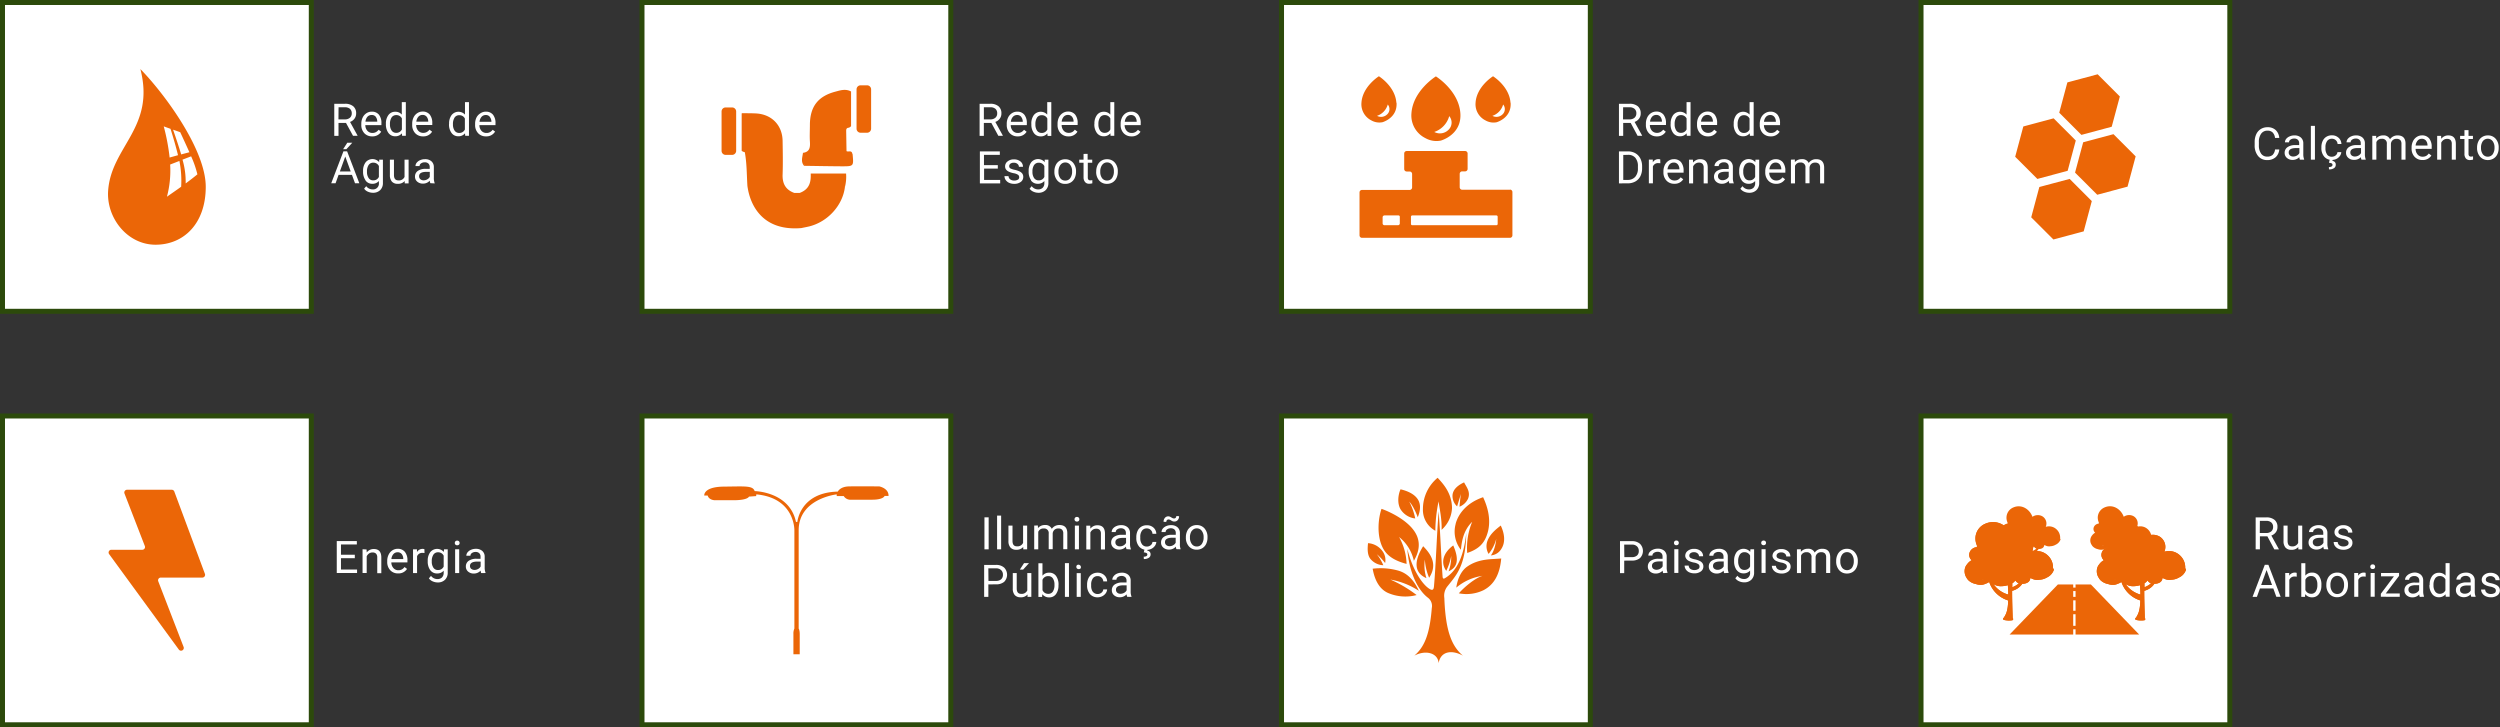
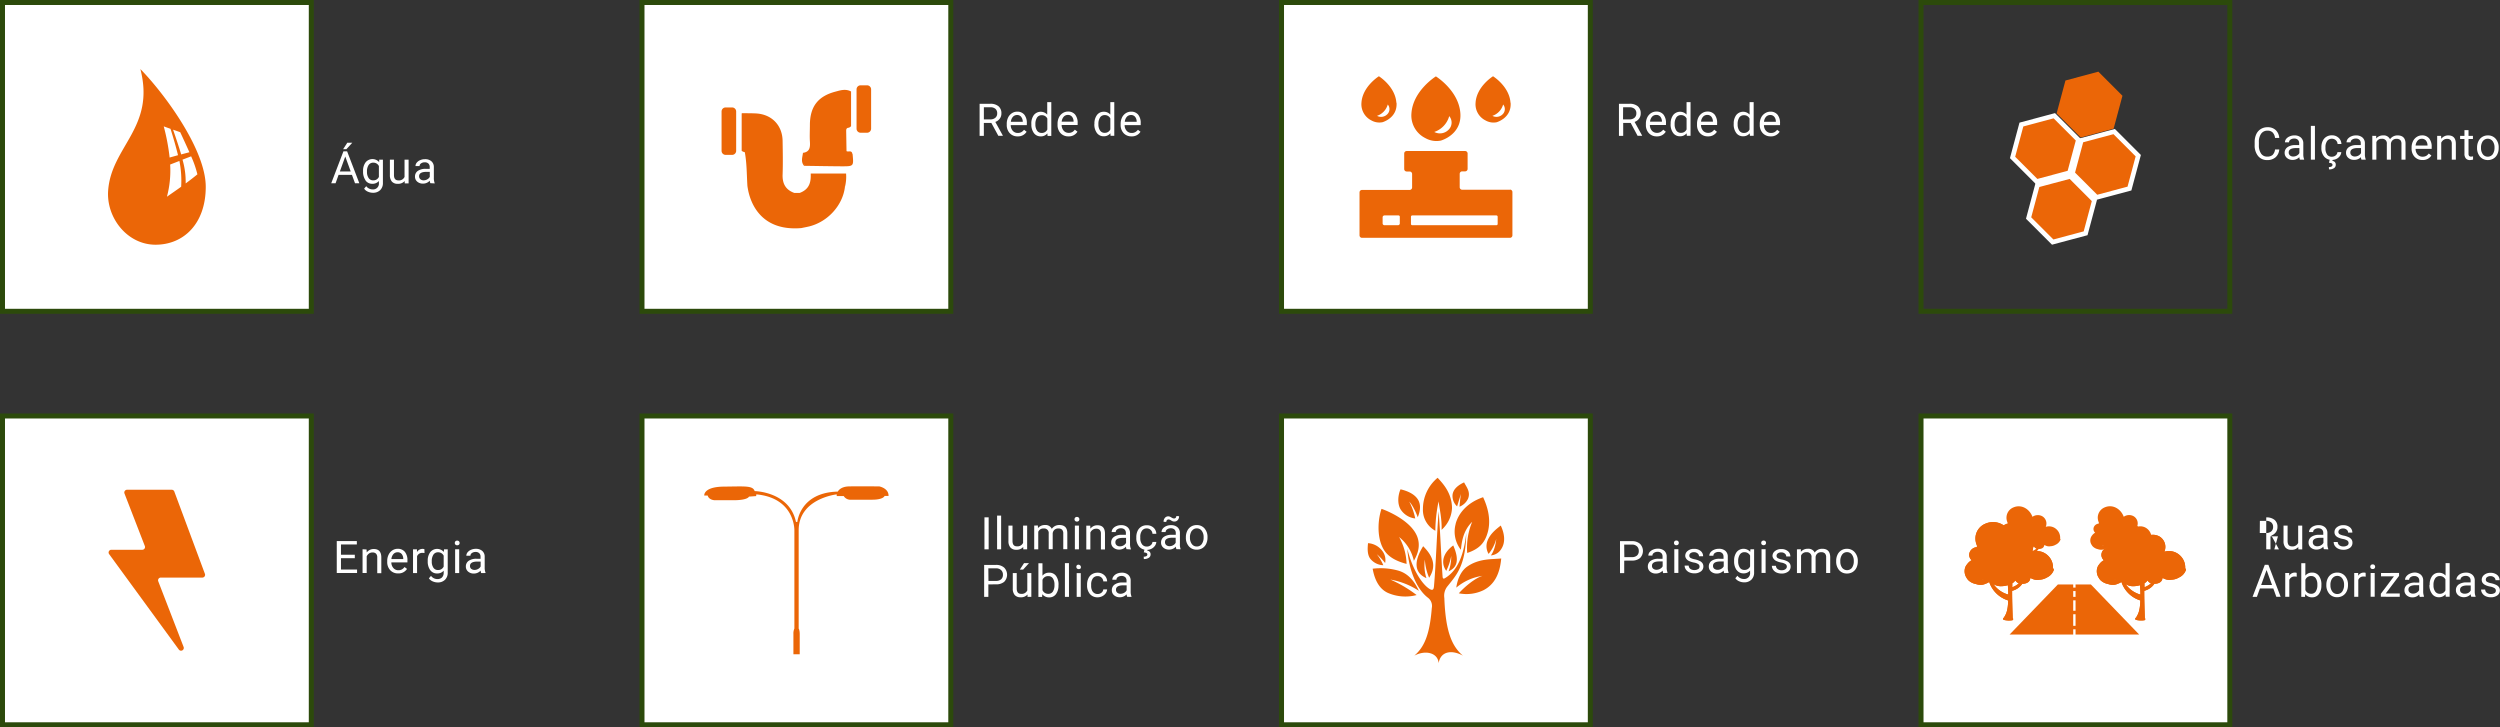
<svg xmlns="http://www.w3.org/2000/svg" id="Layer_1" data-name="Layer 1" width="1002.19" height="291.54" viewBox="0 0 1002.19 291.54">
  <rect x="0" y="0" width="1002.19" height="291.54" fill="#333333" stroke="none" />
  <defs>
    <style> .cls-1, .cls-4, .cls-6 { fill: none; } .cls-2 { fill: #fff; } .cls-3 { clip-path: url(#clip-path); } .cls-4 { stroke: #2c4a0b; stroke-miterlimit: 10; stroke-width: 2px; } .cls-5 { fill: #eb6607; } .cls-6 { stroke: #fff; stroke-width: 1.88px; } </style>
    <clipPath id="clip-path">
      <rect class="cls-1" width="1002.19" height="291.54" />
    </clipPath>
  </defs>
  <rect class="cls-2" x="1" y="1" width="123.79" height="123.79" />
  <g class="cls-3">
    <rect class="cls-4" x="1" y="1" width="123.79" height="123.79" />
  </g>
  <rect class="cls-2" x="257.36" y="1" width="123.79" height="123.79" />
  <g class="cls-3">
    <rect class="cls-4" x="257.36" y="1" width="123.79" height="123.79" />
  </g>
  <rect class="cls-2" x="513.73" y="1" width="123.79" height="123.79" />
  <g class="cls-3">
    <rect class="cls-4" x="513.73" y="1" width="123.79" height="123.79" />
    <path class="cls-2" d="M168.52,71.84a1.49,1.49,0,0,1-.51-1.2c0-1.17,1-1.75,3-1.75h1.28v2a2.41,2.41,0,0,1-1,1,2.88,2.88,0,0,1-1.45.4,2,2,0,0,1-1.31-.43m5.72,1.67v-.14a5.44,5.44,0,0,1-.33-2.09V66.9a3,3,0,0,0-1-2.27,3.75,3.75,0,0,0-2.58-.82,4.63,4.63,0,0,0-1.91.39,3.56,3.56,0,0,0-1.37,1,2.21,2.21,0,0,0-.5,1.38h1.63a1.32,1.32,0,0,1,.59-1.07,2.39,2.39,0,0,1,1.46-.44,2,2,0,0,1,1.51.51,1.83,1.83,0,0,1,.51,1.36v.75h-1.59a5.34,5.34,0,0,0-3.18.82,2.7,2.7,0,0,0-1.13,2.31,2.59,2.59,0,0,0,.9,2,3.39,3.39,0,0,0,2.31.79,3.61,3.61,0,0,0,2.71-1.18,3.59,3.59,0,0,0,.23,1Zm-12,0h1.55V64h-1.63v6.92a2.42,2.42,0,0,1-2.48,1.39c-1.17,0-1.76-.72-1.76-2.16V64h-1.63v6.19a3.85,3.85,0,0,0,.81,2.62,3,3,0,0,0,2.32.88,3.49,3.49,0,0,0,2.79-1.11Zm-14.46-7.39a2.14,2.14,0,0,1,1.85-.93,2.42,2.42,0,0,1,2.25,1.37V70.9a2.38,2.38,0,0,1-2.26,1.4,2.12,2.12,0,0,1-1.85-.92,4.25,4.25,0,0,1-.66-2.53,4.58,4.58,0,0,1,.67-2.73m-1.27,6.22a3.25,3.25,0,0,0,2.7,1.34,3.35,3.35,0,0,0,2.67-1.12v.82a2.32,2.32,0,0,1-2.52,2.55,3.17,3.17,0,0,1-2.56-1.3l-.84,1a3.46,3.46,0,0,0,1.5,1.21,5,5,0,0,0,2,.44,4,4,0,0,0,2.94-1.07,3.87,3.87,0,0,0,1.09-2.91V64h-1.48L152,65a3.55,3.55,0,0,0-5.45.09,5.54,5.54,0,0,0-1,3.54,5.88,5.88,0,0,0,1,3.67m-9-12.49h1.31l2.36-2.59h-2Zm.86,2.93,2.18,6h-4.35Zm3.91,10.73h1.73l-4.9-12.81h-1.48l-4.89,12.81h1.74l1.2-3.36h5.37Z" />
-     <path class="cls-2" d="M196.28,46.78A3.09,3.09,0,0,1,197,48.7v.12h-4.77a3.5,3.5,0,0,1,.83-2,2.19,2.19,0,0,1,1.65-.71,2,2,0,0,1,1.62.68m2.18,6-1-.77a3.56,3.56,0,0,1-1.05.93,2.77,2.77,0,0,1-1.46.35,2.61,2.61,0,0,1-2-.86,3.41,3.41,0,0,1-.82-2.28h6.45v-.68a5.29,5.29,0,0,0-1-3.5,3.59,3.59,0,0,0-2.89-1.22,3.77,3.77,0,0,0-2.1.63A4.23,4.23,0,0,0,191,47.13a5.73,5.73,0,0,0-.54,2.53V50a4.76,4.76,0,0,0,1.21,3.4,4.16,4.16,0,0,0,3.16,1.27,4,4,0,0,0,3.59-1.84m-16.17-5.73a2.19,2.19,0,0,1,1.87-.92,2.39,2.39,0,0,1,2.24,1.35v4.37a2.37,2.37,0,0,1-2.26,1.39,2.16,2.16,0,0,1-1.85-.91,4.28,4.28,0,0,1-.67-2.54,4.71,4.71,0,0,1,.67-2.74M180,49.74a5.64,5.64,0,0,0,1,3.54,3.24,3.24,0,0,0,2.69,1.35,3.32,3.32,0,0,0,2.72-1.19l.08,1H188V40.94H186.4v5a3.54,3.54,0,0,0-5.37.19,5.61,5.61,0,0,0-1,3.53Zm-9-3a3.09,3.09,0,0,1,.67,1.92v.12h-4.77a3.43,3.43,0,0,1,.83-2,2.17,2.17,0,0,1,1.65-.71,2,2,0,0,1,1.62.68m2.17,6-1-.77a3.56,3.56,0,0,1-1.05.93,2.8,2.8,0,0,1-1.46.35,2.59,2.59,0,0,1-2-.86,3.36,3.36,0,0,1-.82-2.28h6.45v-.68a5.35,5.35,0,0,0-1-3.5,3.59,3.59,0,0,0-2.89-1.22,3.81,3.81,0,0,0-2.11.63,4.21,4.21,0,0,0-1.51,1.74,5.73,5.73,0,0,0-.54,2.53V50a4.72,4.72,0,0,0,1.21,3.4,4.15,4.15,0,0,0,3.15,1.27,4,4,0,0,0,3.59-1.84M157,47.06a2.18,2.18,0,0,1,1.86-.92,2.4,2.4,0,0,1,2.25,1.35v4.37a2.37,2.37,0,0,1-2.26,1.39,2.15,2.15,0,0,1-1.85-.91,4.21,4.21,0,0,1-.67-2.54,4.64,4.64,0,0,1,.67-2.74m-2.3,2.68a5.7,5.7,0,0,0,1,3.54,3.27,3.27,0,0,0,2.7,1.35,3.34,3.34,0,0,0,2.72-1.19l.08,1h1.49V40.94h-1.62v5a3.31,3.31,0,0,0-2.65-1.14,3.28,3.28,0,0,0-2.72,1.33,5.61,5.61,0,0,0-1,3.53Zm-4.14-3a3.09,3.09,0,0,1,.67,1.92v.12H146.5a3.49,3.49,0,0,1,.82-2A2.21,2.21,0,0,1,149,46.1a2,2,0,0,1,1.62.68m2.17,6-1-.77a3.56,3.56,0,0,1-1.05.93,2.8,2.8,0,0,1-1.46.35,2.59,2.59,0,0,1-2-.86,3.41,3.41,0,0,1-.83-2.28h6.45v-.68a5.29,5.29,0,0,0-1-3.5A3.56,3.56,0,0,0,149,44.76a3.81,3.81,0,0,0-2.11.63,4.21,4.21,0,0,0-1.51,1.74,5.73,5.73,0,0,0-.54,2.53V50a4.72,4.72,0,0,0,1.21,3.4,4.15,4.15,0,0,0,3.15,1.27,4,4,0,0,0,3.59-1.84M135.72,43h2.58a3,3,0,0,1,2,.64,2.32,2.32,0,0,1,.71,1.82,2.24,2.24,0,0,1-.74,1.75,3,3,0,0,1-2,.65h-2.59Zm5.79,11.43h1.81v-.11l-3-5.44a3.78,3.78,0,0,0,1.8-1.33,3.43,3.43,0,0,0,.65-2.08,3.54,3.54,0,0,0-1.17-2.87,5,5,0,0,0-3.33-1H134V54.46h1.7V49.27h3Z" />
-     <path class="cls-2" d="M441.85,66.11a2.33,2.33,0,0,1,1.94-1,2.37,2.37,0,0,1,2,1,4.1,4.1,0,0,1,.74,2.54,4.42,4.42,0,0,1-.73,2.72,2.33,2.33,0,0,1-2,1,2.38,2.38,0,0,1-2-.95,4.09,4.09,0,0,1-.73-2.55,4.42,4.42,0,0,1,.74-2.74m-2.38,2.66a5.17,5.17,0,0,0,1.2,3.57,4,4,0,0,0,3.14,1.34,4.19,4.19,0,0,0,2.27-.61,4.12,4.12,0,0,0,1.53-1.72,5.77,5.77,0,0,0,.53-2.5v-.11a5.17,5.17,0,0,0-1.2-3.58,4,4,0,0,0-3.15-1.35A4.06,4.06,0,0,0,440,66.14a5.75,5.75,0,0,0-.55,2.52Zm-5.06-7.09V64h-1.73v1.25h1.73v5.91A2.82,2.82,0,0,0,435,73a2,2,0,0,0,1.64.66,5,5,0,0,0,1.25-.17V72.2a3.84,3.84,0,0,1-.77.1,1,1,0,0,1-.81-.28,1.34,1.34,0,0,1-.24-.86V65.24h1.78V64H436V61.68Zm-9.27,4.43a2.33,2.33,0,0,1,1.94-1,2.37,2.37,0,0,1,2,1,4.1,4.1,0,0,1,.74,2.54,4.42,4.42,0,0,1-.73,2.72,2.33,2.33,0,0,1-2,1,2.38,2.38,0,0,1-2-.95,4.09,4.09,0,0,1-.73-2.55,4.42,4.42,0,0,1,.74-2.74m-2.38,2.66a5.17,5.17,0,0,0,1.2,3.57,4,4,0,0,0,3.14,1.34,4.23,4.23,0,0,0,2.28-.61,4.1,4.1,0,0,0,1.52-1.72,5.77,5.77,0,0,0,.53-2.5v-.11a5.17,5.17,0,0,0-1.2-3.58,4,4,0,0,0-3.15-1.35,4.06,4.06,0,0,0-3.77,2.33,5.75,5.75,0,0,0-.55,2.52Zm-8.12-2.65a2.17,2.17,0,0,1,1.86-.93,2.41,2.41,0,0,1,2.24,1.37V70.9a2.37,2.37,0,0,1-2.26,1.4,2.13,2.13,0,0,1-1.85-.92,4.25,4.25,0,0,1-.66-2.53,4.65,4.65,0,0,1,.67-2.73m-1.27,6.22a3.27,3.27,0,0,0,2.71,1.34,3.34,3.34,0,0,0,2.66-1.12v.82a2.58,2.58,0,0,1-.66,1.88,2.53,2.53,0,0,1-1.85.67,3.19,3.19,0,0,1-2.57-1.3l-.84,1a3.58,3.58,0,0,0,1.5,1.21,5,5,0,0,0,2,.44,4,4,0,0,0,2.94-1.07,3.87,3.87,0,0,0,1.1-2.91V64h-1.49L418.81,65a3.54,3.54,0,0,0-5.44.09,5.54,5.54,0,0,0-1,3.54,5.88,5.88,0,0,0,1,3.67M408.06,72a2.65,2.65,0,0,1-1.49.37,2.53,2.53,0,0,1-1.61-.48,1.66,1.66,0,0,1-.66-1.29h-1.63a2.76,2.76,0,0,0,.5,1.57,3.3,3.3,0,0,0,1.38,1.13,4.79,4.79,0,0,0,2,.4,4.23,4.23,0,0,0,2.65-.77,2.42,2.42,0,0,0,1-2,2.26,2.26,0,0,0-.36-1.3,2.85,2.85,0,0,0-1.13-.91,8.71,8.71,0,0,0-2-.65,6.18,6.18,0,0,1-1.69-.57,1,1,0,0,1-.46-.89,1.24,1.24,0,0,1,.5-1,2.27,2.27,0,0,1,1.39-.38,2.15,2.15,0,0,1,1.43.48,1.47,1.47,0,0,1,.57,1.15h1.63a2.64,2.64,0,0,0-1-2.13,4,4,0,0,0-2.63-.84,3.86,3.86,0,0,0-2.53.81,2.47,2.47,0,0,0-1,2,2.1,2.1,0,0,0,.35,1.21,2.74,2.74,0,0,0,1.07.88,8.32,8.32,0,0,0,2,.64,4.55,4.55,0,0,1,1.74.63,1.18,1.18,0,0,1,.49,1,1.14,1.14,0,0,1-.55,1M400,66.2h-5.55V62.08h6.36V60.7h-8V73.51h8.14V72.13h-6.45V67.59H400Z" />
    <path class="cls-2" d="M455,46.78a3.09,3.09,0,0,1,.67,1.92v.12h-4.77a3.49,3.49,0,0,1,.82-2,2.21,2.21,0,0,1,1.66-.71,2,2,0,0,1,1.62.68m2.17,6-1-.77a3.56,3.56,0,0,1-1.05.93,2.8,2.8,0,0,1-1.46.35,2.59,2.59,0,0,1-2-.86,3.41,3.41,0,0,1-.83-2.28h6.45v-.68a5.29,5.29,0,0,0-1-3.5,3.56,3.56,0,0,0-2.88-1.22,3.81,3.81,0,0,0-2.11.63,4.21,4.21,0,0,0-1.51,1.74,5.73,5.73,0,0,0-.54,2.53V50a4.72,4.72,0,0,0,1.21,3.4,4.15,4.15,0,0,0,3.15,1.27,4,4,0,0,0,3.59-1.84M441,47.06a2.16,2.16,0,0,1,1.86-.92,2.4,2.4,0,0,1,2.25,1.35v4.37a2.38,2.38,0,0,1-2.27,1.39,2.14,2.14,0,0,1-1.84-.91,4.21,4.21,0,0,1-.67-2.54,4.64,4.64,0,0,1,.67-2.74m-2.3,2.68a5.7,5.7,0,0,0,1,3.54,3.27,3.27,0,0,0,2.7,1.35,3.34,3.34,0,0,0,2.72-1.19l.08,1h1.49V40.94H445.1v5a3.33,3.33,0,0,0-2.65-1.14,3.28,3.28,0,0,0-2.72,1.33,5.61,5.61,0,0,0-1,3.53Zm-9-3a3,3,0,0,1,.67,1.92v.12h-4.77a3.5,3.5,0,0,1,.83-2,2.2,2.2,0,0,1,1.65-.71,2,2,0,0,1,1.62.68m2.18,6-1-.77a3.65,3.65,0,0,1-1,.93,2.81,2.81,0,0,1-1.47.35,2.62,2.62,0,0,1-2-.86,3.41,3.41,0,0,1-.82-2.28H432v-.68a5.29,5.29,0,0,0-1-3.5,3.59,3.59,0,0,0-2.89-1.22,3.8,3.8,0,0,0-2.1.63,4.23,4.23,0,0,0-1.52,1.74,5.73,5.73,0,0,0-.54,2.53V50a4.72,4.72,0,0,0,1.22,3.4,4.15,4.15,0,0,0,3.15,1.27,4,4,0,0,0,3.59-1.84m-16.17-5.73a2.19,2.19,0,0,1,1.87-.92,2.38,2.38,0,0,1,2.24,1.35v4.37a2.37,2.37,0,0,1-2.26,1.39,2.16,2.16,0,0,1-1.85-.91,4.28,4.28,0,0,1-.67-2.54,4.71,4.71,0,0,1,.67-2.74m-2.29,2.68a5.64,5.64,0,0,0,1,3.54,3.25,3.25,0,0,0,2.7,1.35,3.32,3.32,0,0,0,2.71-1.19l.08,1h1.5V40.94h-1.63v5a3.54,3.54,0,0,0-5.37.19,5.61,5.61,0,0,0-1,3.53Zm-4.15-3A3.09,3.09,0,0,1,410,48.7v.12h-4.77a3.5,3.5,0,0,1,.83-2,2.19,2.19,0,0,1,1.65-.71,2,2,0,0,1,1.62.68m2.18,6-1-.77a3.56,3.56,0,0,1-1.05.93,2.77,2.77,0,0,1-1.46.35,2.61,2.61,0,0,1-2-.86,3.41,3.41,0,0,1-.82-2.28h6.45v-.68a5.29,5.29,0,0,0-1-3.5,3.59,3.59,0,0,0-2.89-1.22,3.77,3.77,0,0,0-2.1.63,4.23,4.23,0,0,0-1.52,1.74,5.73,5.73,0,0,0-.54,2.53V50a4.72,4.72,0,0,0,1.22,3.4,4.12,4.12,0,0,0,3.15,1.27,4,4,0,0,0,3.59-1.84M394.41,43H397a3,3,0,0,1,2.05.64,2.32,2.32,0,0,1,.7,1.82,2.2,2.2,0,0,1-.74,1.75,3,3,0,0,1-2,.65h-2.6Zm5.79,11.43H402v-.11l-3-5.44a3.88,3.88,0,0,0,1.8-1.33,3.43,3.43,0,0,0,.64-2.08,3.57,3.57,0,0,0-1.16-2.87,5,5,0,0,0-3.33-1h-4.25V54.46h1.7V49.27h3Z" />
-     <path class="cls-2" d="M717.94,64v9.52h1.63v-7a2.18,2.18,0,0,1,2.19-1.37,1.82,1.82,0,0,1,2,2.08v6.24h1.64V67.19a2.22,2.22,0,0,1,.69-1.46,2.17,2.17,0,0,1,1.51-.54,2.07,2.07,0,0,1,1.57.51,2.18,2.18,0,0,1,.46,1.52v6.29h1.63V67.13q-.06-3.31-3.19-3.32a3.51,3.51,0,0,0-3,1.53,2.72,2.72,0,0,0-2.72-1.53A3.53,3.53,0,0,0,719.52,65l0-1.05Zm-4.53,1.84a3.11,3.11,0,0,1,.67,1.92v.13h-4.77a3.38,3.38,0,0,1,.83-2,2.15,2.15,0,0,1,1.65-.72,2.06,2.06,0,0,1,1.62.68m2.17,6-1-.77a3.56,3.56,0,0,1-1.05.93,2.77,2.77,0,0,1-1.46.35,2.56,2.56,0,0,1-2-.86,3.36,3.36,0,0,1-.82-2.28h6.45v-.67a5.36,5.36,0,0,0-1-3.51,3.59,3.59,0,0,0-2.89-1.22,3.81,3.81,0,0,0-2.11.63,4.21,4.21,0,0,0-1.51,1.74,5.73,5.73,0,0,0-.54,2.53V69a4.72,4.72,0,0,0,1.21,3.4A4.15,4.15,0,0,0,712,73.68a4,4,0,0,0,3.59-1.84m-16.09-5.72a2.15,2.15,0,0,1,1.86-.93,2.42,2.42,0,0,1,2.24,1.37V70.9a2.38,2.38,0,0,1-2.26,1.4,2.13,2.13,0,0,1-1.85-.92,4.25,4.25,0,0,1-.66-2.53,4.58,4.58,0,0,1,.67-2.73m-1.27,6.22a3.26,3.26,0,0,0,2.7,1.34,3.35,3.35,0,0,0,2.67-1.12v.82a2.56,2.56,0,0,1-.66,1.88,2.54,2.54,0,0,1-1.86.67,3.17,3.17,0,0,1-2.56-1.3l-.84,1a3.52,3.52,0,0,0,1.5,1.21,5,5,0,0,0,2,.44,4,4,0,0,0,2.94-1.07,3.87,3.87,0,0,0,1.1-2.91V64h-1.49L703.66,65a3.55,3.55,0,0,0-5.45.09,5.6,5.6,0,0,0-1,3.54,5.88,5.88,0,0,0,1,3.67m-9-.5a1.49,1.49,0,0,1-.51-1.2c0-1.17,1-1.75,3-1.75H693v2a2.39,2.39,0,0,1-1,1,2.94,2.94,0,0,1-1.46.4,2,2,0,0,1-1.31-.43M695,73.51v-.14a5.44,5.44,0,0,1-.33-2.09V66.9a3,3,0,0,0-1-2.27,3.75,3.75,0,0,0-2.58-.82,4.58,4.58,0,0,0-1.9.39,3.52,3.52,0,0,0-1.38,1,2.27,2.27,0,0,0-.5,1.38H689a1.29,1.29,0,0,1,.59-1.07,2.37,2.37,0,0,1,1.46-.44,2,2,0,0,1,1.5.51A1.83,1.83,0,0,1,693,67v.75h-1.58a5.3,5.3,0,0,0-3.18.82,2.68,2.68,0,0,0-1.13,2.31,2.59,2.59,0,0,0,.9,2,3.36,3.36,0,0,0,2.31.79,3.62,3.62,0,0,0,2.71-1.18,3.27,3.27,0,0,0,.23,1ZM677.1,64v9.52h1.63V66.72a3.14,3.14,0,0,1,.93-1.11,2.39,2.39,0,0,1,1.4-.42,1.89,1.89,0,0,1,1.43.49,2.17,2.17,0,0,1,.47,1.53v6.3h1.63V67.22q0-3.4-3-3.41a3.46,3.46,0,0,0-2.85,1.37L678.64,64Zm-4.54,1.84a3.05,3.05,0,0,1,.67,1.92v.13h-4.77a3.44,3.44,0,0,1,.83-2,2.18,2.18,0,0,1,1.66-.72,2,2,0,0,1,1.61.68m2.18,6-1-.77a3.65,3.65,0,0,1-1,.93,2.8,2.8,0,0,1-1.46.35,2.6,2.6,0,0,1-2-.86,3.41,3.41,0,0,1-.82-2.28h6.45v-.67a5.31,5.31,0,0,0-1-3.51A3.58,3.58,0,0,0,671,63.81a3.81,3.81,0,0,0-2.11.63,4.23,4.23,0,0,0-1.52,1.74,5.73,5.73,0,0,0-.54,2.53V69a4.72,4.72,0,0,0,1.22,3.4,4.15,4.15,0,0,0,3.15,1.27,4,4,0,0,0,3.59-1.84m-9.23-7.91a1.73,1.73,0,0,0-.72-.12,2.53,2.53,0,0,0-2.27,1.28l0-1.1h-1.58v9.52h1.62V66.75a2.15,2.15,0,0,1,2.18-1.36,5.1,5.1,0,0,1,.8.06Zm-12.87-1.85a3.63,3.63,0,0,1,2.91,1.23,5.09,5.09,0,0,1,1,3.39v.75a5,5,0,0,1-1.09,3.46,3.88,3.88,0,0,1-3,1.22h-1.78v-10Zm-.11,11.43a6.12,6.12,0,0,0,3-.75,5,5,0,0,0,2-2.09,7,7,0,0,0,.7-3.18v-.82a6.84,6.84,0,0,0-.71-3.13,5.11,5.11,0,0,0-2-2.11,5.88,5.88,0,0,0-3-.73H649V73.51Z" />
    <path class="cls-2" d="M711.24,46.78a3.08,3.08,0,0,1,.66,1.92v.12h-4.76a3.49,3.49,0,0,1,.82-2,2.21,2.21,0,0,1,1.66-.71,2,2,0,0,1,1.62.68m2.17,6-1-.77a3.4,3.4,0,0,1-1,.93,2.8,2.8,0,0,1-1.46.35,2.59,2.59,0,0,1-2-.86,3.41,3.41,0,0,1-.83-2.28h6.45v-.68a5.29,5.29,0,0,0-1-3.5,3.57,3.57,0,0,0-2.88-1.22,3.81,3.81,0,0,0-2.11.63A4.21,4.21,0,0,0,706,47.13a5.6,5.6,0,0,0-.55,2.53V50a4.72,4.72,0,0,0,1.22,3.4,4.15,4.15,0,0,0,3.15,1.27,4,4,0,0,0,3.59-1.84m-16.16-5.73a2.16,2.16,0,0,1,1.86-.92,2.38,2.38,0,0,1,2.24,1.35v4.37a2.36,2.36,0,0,1-2.26,1.39,2.14,2.14,0,0,1-1.84-.91,4.21,4.21,0,0,1-.67-2.54,4.64,4.64,0,0,1,.67-2.74M695,49.74a5.7,5.7,0,0,0,1,3.54,3.27,3.27,0,0,0,2.7,1.35,3.34,3.34,0,0,0,2.72-1.19l.08,1H703V40.94h-1.63v5a3.53,3.53,0,0,0-5.36.19,5.55,5.55,0,0,0-1,3.53Zm-9-3a3.09,3.09,0,0,1,.67,1.92v.12h-4.77a3.5,3.5,0,0,1,.83-2,2.19,2.19,0,0,1,1.65-.71,2,2,0,0,1,1.62.68m2.18,6-1-.77a3.56,3.56,0,0,1-1,.93,2.75,2.75,0,0,1-1.46.35,2.61,2.61,0,0,1-2-.86,3.41,3.41,0,0,1-.82-2.28h6.45v-.68a5.29,5.29,0,0,0-1-3.5,3.59,3.59,0,0,0-2.89-1.22,3.77,3.77,0,0,0-2.1.63,4.23,4.23,0,0,0-1.52,1.74,5.73,5.73,0,0,0-.54,2.53V50a4.72,4.72,0,0,0,1.22,3.4,4.15,4.15,0,0,0,3.15,1.27,4,4,0,0,0,3.59-1.84M672,47.06a2.19,2.19,0,0,1,1.87-.92,2.39,2.39,0,0,1,2.24,1.35v4.37a2.37,2.37,0,0,1-2.26,1.39,2.16,2.16,0,0,1-1.85-.91,4.28,4.28,0,0,1-.67-2.54,4.71,4.71,0,0,1,.67-2.74m-2.29,2.68a5.64,5.64,0,0,0,1,3.54,3.24,3.24,0,0,0,2.69,1.35,3.32,3.32,0,0,0,2.72-1.19l.08,1h1.5V40.94H676.1v5a3.54,3.54,0,0,0-5.37.19,5.61,5.61,0,0,0-1,3.53Zm-4.15-3a3.09,3.09,0,0,1,.67,1.92v.12h-4.77a3.5,3.5,0,0,1,.83-2,2.17,2.17,0,0,1,1.65-.71,2,2,0,0,1,1.62.68m2.17,6-1-.77a3.56,3.56,0,0,1-1.05.93,2.77,2.77,0,0,1-1.46.35,2.61,2.61,0,0,1-2-.86,3.41,3.41,0,0,1-.82-2.28h6.45v-.68a5.35,5.35,0,0,0-1-3.5,3.59,3.59,0,0,0-2.89-1.22,3.83,3.83,0,0,0-2.11.63,4.28,4.28,0,0,0-1.51,1.74,5.73,5.73,0,0,0-.54,2.53V50a4.72,4.72,0,0,0,1.21,3.4,4.15,4.15,0,0,0,3.15,1.27,4,4,0,0,0,3.59-1.84M650.67,43h2.59a3,3,0,0,1,2,.64,2.29,2.29,0,0,1,.71,1.82,2.24,2.24,0,0,1-.74,1.75,3,3,0,0,1-2,.65h-2.6Zm5.79,11.43h1.81v-.11l-3-5.44a3.78,3.78,0,0,0,1.8-1.33,3.37,3.37,0,0,0,.65-2.08,3.57,3.57,0,0,0-1.16-2.87,5,5,0,0,0-3.34-1H649V54.46h1.7V49.27h3Z" />
    <path class="cls-5" d="M74.43,73.52A31.38,31.38,0,0,0,73.16,64l3.46-1.33a40.08,40.08,0,0,1,2.51,7.22c-1.74,1.42-2.68,2.14-4.7,3.65m-1.81,1.32c-1.87,1.35-3.78,2.66-5.7,4a40.65,40.65,0,0,0,1.29-12.9l3.71-1.44a40.69,40.69,0,0,1,.7,10.39M68.36,51.65c1.1,3.5,2.13,7,3,10.56L68,63.15a84.1,84.1,0,0,0-2.36-12.49c1.1.4,1.65.6,2.77,1m3.81,1.28c1.26,2.69,2.49,5.38,3.71,8.09l-3.3.87c-1-3.33-2.11-6.62-3.25-9.91,1.13.39,1.69.58,2.84,1M56.27,27.68c6.1,23.46-11.67,31-12.92,48.76C42.59,87.27,51,98.1,62.35,98.1s20.13-8.51,20.13-23.21c0-15-16.71-37.54-26.21-47.21" />
    <path class="cls-5" d="M599.86,90.29H566.15a.52.52,0,0,1-.53-.52V86.89a.53.53,0,0,1,.53-.53h33.71a.52.52,0,0,1,.52.53v2.88a.52.52,0,0,1-.52.52m-39.5,0H555a.74.74,0,0,1-.74-.74V87.11a.75.75,0,0,1,.74-.75h5.63a.52.52,0,0,1,.52.53v2.66a.74.74,0,0,1-.74.74m44.91-14.23H586.16a1,1,0,0,1-1-1V69.7a1,1,0,0,1,1-1h1.17a1,1,0,0,0,1-1V61.54a1,1,0,0,0-1-1H563.91a1,1,0,0,0-1,1v6.21a1,1,0,0,0,1,1h1.17a1,1,0,0,1,1,1v5.39a1,1,0,0,1-1,1H546a1,1,0,0,0-1,1v17.2a1,1,0,0,0,1,1h59.29a1,1,0,0,0,1-1V77a1,1,0,0,0-1-1" />
    <path class="cls-5" d="M580.71,52a4.83,4.83,0,0,1-5.75.9,9.33,9.33,0,0,0,6-6.35,4,4,0,0,1-.25,5.45m4.72-6.55c-.61-9.15-9.81-14.83-9.81-14.83s-9.2,5.68-9.81,14.83a10.1,10.1,0,0,0,5.56,9.9,9,9,0,0,0,6.27,1c3.12-1,8.25-4.13,7.79-10.89" />
    <path class="cls-5" d="M602.39,45.79a3.46,3.46,0,0,1-4.12.65,6.69,6.69,0,0,0,4.3-4.55,2.86,2.86,0,0,1-.18,3.9m3.13-4.6c-.43-6.55-7-10.62-7-10.62s-6.59,4.07-7,10.62a7.22,7.22,0,0,0,4,7.09A6.43,6.43,0,0,0,600,49c2.23-.75,5.9-2.95,5.57-7.79" />
    <path class="cls-5" d="M556.14,45.79a3.46,3.46,0,0,1-4.12.65,6.69,6.69,0,0,0,4.3-4.55,2.86,2.86,0,0,1-.18,3.9m3.63-4.6c-.44-6.55-7-10.62-7-10.62s-6.58,4.07-7,10.62a7.25,7.25,0,0,0,4,7.09,6.44,6.44,0,0,0,4.49.7c2.23-.75,5.9-2.95,5.58-7.79" />
    <path class="cls-5" d="M293.48,62.09H290.9a1.63,1.63,0,0,1-1.64-1.63V44.7a1.63,1.63,0,0,1,1.64-1.63h2.58a1.63,1.63,0,0,1,1.63,1.63V60.46a1.63,1.63,0,0,1-1.63,1.63" />
    <path class="cls-5" d="M347.62,53.21H345a1.63,1.63,0,0,1-1.63-1.63V35.83A1.63,1.63,0,0,1,345,34.2h2.58a1.63,1.63,0,0,1,1.63,1.63V51.58a1.63,1.63,0,0,1-1.63,1.63" />
    <path class="cls-5" d="M322.43,66h0a1.55,1.55,0,0,1-.06-.23c.05.08.09.15.15.23h-.09m19.18-4.68c-.46-1.12-1.56-.31-2.26-.74-.05-2.71-.09-5.43-.14-8.14l0,0c0-.54.09-1,.68-1.19a1.77,1.77,0,0,0,1.28-.69V36.68c-1.82-1-3.69-.67-5.57-.13a1.61,1.61,0,0,0-.36.1h0c-7.25,1.8-10.54,6-10.57,13.4,0,2.22-.14,4.45,0,6.65s.05,4.2-2.78,4.57c-.19,1.68-.91,3.41.29,5a.45.45,0,0,0,.16.2c5,.07,10.07.17,15.1.2,4.8,0,4.8,0,4.35-4.84a1.69,1.69,0,0,0-.26-.52" />
    <path class="cls-5" d="M339.19,69.56H325c.12,3.26-.37,6.27-4.44,7.79l-2.12,0c-3.5-1.25-4.85-3.75-4.71-7.42.16-4.46.07-8.94,0-13.4-.08-6.33-4.38-10.75-10.74-11.06-1.84-.09-3.68-.07-5.53-.1a.86.86,0,0,0-.14.13V60.48a3.89,3.89,0,0,0,1.26.55c.78,4.26.76,8.58,1,12.88,0,0,0,.58.18,1.52v0h0c.73,4.54,4.33,17.45,21.48,16,1-.22,2.08-.41,3.12-.66,7.46-1.84,13.42-8.4,14.34-15.74a1.05,1.05,0,0,1-.18-.48,4.68,4.68,0,0,0,.18.48,16.88,16.88,0,0,0,.47-5.52" />
  </g>
  <rect class="cls-2" x="1" y="166.76" width="123.79" height="123.79" />
  <g class="cls-3">
    <rect class="cls-4" x="1" y="166.76" width="123.79" height="123.79" />
    <path class="cls-2" d="M447.89,237.59a1.45,1.45,0,0,1-.52-1.19c0-1.17,1-1.76,3-1.76h1.27v2a2.39,2.39,0,0,1-1,1,2.9,2.9,0,0,1-1.45.39,1.93,1.93,0,0,1-1.31-.43m5.71,1.67v-.14a5.38,5.38,0,0,1-.33-2.08v-4.38a3,3,0,0,0-1-2.27,3.75,3.75,0,0,0-2.58-.82,4.74,4.74,0,0,0-1.9.38,3.35,3.35,0,0,0-1.37,1.06,2.22,2.22,0,0,0-.51,1.37h1.64a1.28,1.28,0,0,1,.59-1.06,2.39,2.39,0,0,1,1.46-.44,2.07,2.07,0,0,1,1.5.5,1.83,1.83,0,0,1,.51,1.36v.75h-1.58a5.37,5.37,0,0,0-3.18.82,2.68,2.68,0,0,0-1.13,2.31,2.57,2.57,0,0,0,.9,2,3.36,3.36,0,0,0,2.31.8,3.62,3.62,0,0,0,2.71-1.18,3.18,3.18,0,0,0,.23,1Zm-15.49-2a4.1,4.1,0,0,1-.68-2.53v-.31a4.2,4.2,0,0,1,.68-2.58,2.29,2.29,0,0,1,1.93-.9,2.17,2.17,0,0,1,1.55.6,2.24,2.24,0,0,1,.7,1.52h1.54a3.43,3.43,0,0,0-1.13-2.49,3.83,3.83,0,0,0-2.66-1,4.17,4.17,0,0,0-2.26.6,3.78,3.78,0,0,0-1.47,1.68,5.71,5.71,0,0,0-.51,2.47v.27a5.19,5.19,0,0,0,1.15,3.55,3.92,3.92,0,0,0,3.1,1.3,4,4,0,0,0,1.83-.44,3.73,3.73,0,0,0,1.39-1.18,3,3,0,0,0,.56-1.56h-1.54a1.87,1.87,0,0,1-.72,1.32,2.31,2.31,0,0,1-1.52.53,2.28,2.28,0,0,1-1.94-.89m-6.37-9.34a1.13,1.13,0,0,0,1.44,0,1,1,0,0,0-1.44-1.33,1,1,0,0,0,0,1.33m1.52,1.86h-1.63v9.52h1.63Zm-4.73-4H426.9v13.51h1.63Zm-6.46,11.4a2.11,2.11,0,0,1-1.82.91,2.44,2.44,0,0,1-2.33-1.5v-4.12a2.39,2.39,0,0,1,2.31-1.49,2.13,2.13,0,0,1,1.85.91,4.36,4.36,0,0,1,.64,2.56,4.7,4.7,0,0,1-.65,2.73m2.28-2.68a5.82,5.82,0,0,0-1-3.59,3.22,3.22,0,0,0-2.73-1.31,3.29,3.29,0,0,0-2.71,1.22v-5h-1.63v13.51h1.49l.08-1.1a3.33,3.33,0,0,0,2.79,1.28,3.19,3.19,0,0,0,2.69-1.32,5.69,5.69,0,0,0,1-3.51Zm-15.5-6.14h1.31l2.36-2.59h-2Zm3.06,10.93h1.54v-9.52h-1.62v6.93a2.43,2.43,0,0,1-2.48,1.39c-1.18,0-1.76-.72-1.76-2.17v-6.15H406v6.2a3.82,3.82,0,0,0,.8,2.62,3,3,0,0,0,2.32.88,3.43,3.43,0,0,0,2.79-1.12Zm-15.7-11.43h3.13a2.85,2.85,0,0,1,2,.72,2.42,2.42,0,0,1,.72,1.83,2.35,2.35,0,0,1-.72,1.85,3.06,3.06,0,0,1-2.08.64h-3Zm3,6.42a5,5,0,0,0,3.34-1,4.06,4.06,0,0,0,0-5.71,4.74,4.74,0,0,0-3.3-1.08h-4.72v12.81h1.69v-5Z" />
    <path class="cls-2" d="M477.81,212.81a2.33,2.33,0,0,1,1.95-1,2.36,2.36,0,0,1,2,1,4,4,0,0,1,.74,2.53,4.45,4.45,0,0,1-.73,2.73,2.32,2.32,0,0,1-2,1,2.34,2.34,0,0,1-2-1,4.08,4.08,0,0,1-.74-2.54,4.46,4.46,0,0,1,.74-2.75m-2.38,2.67a5.11,5.11,0,0,0,1.21,3.56,4,4,0,0,0,3.13,1.35,4.23,4.23,0,0,0,2.28-.62,4,4,0,0,0,1.52-1.72,5.69,5.69,0,0,0,.53-2.49v-.12a5.18,5.18,0,0,0-1.2-3.58,4,4,0,0,0-3.14-1.34,4.19,4.19,0,0,0-2.24.6,4.12,4.12,0,0,0-1.54,1.73,5.68,5.68,0,0,0-.55,2.51Zm-3.81-8.61a1,1,0,0,1-.26.7.76.76,0,0,1-.62.3,1.54,1.54,0,0,1-.5-.08,3.78,3.78,0,0,1-.65-.34,3.82,3.82,0,0,0-.67-.34,1.55,1.55,0,0,0-.55-.09,1.7,1.7,0,0,0-1.35.62,2.27,2.27,0,0,0-.53,1.56l1.09.06a1,1,0,0,1,.25-.71.8.8,0,0,1,.62-.28,1.4,1.4,0,0,1,.43.06,3.24,3.24,0,0,1,.62.33,3.57,3.57,0,0,0,.69.36,2,2,0,0,0,.63.09,1.78,1.78,0,0,0,1.35-.59,2.21,2.21,0,0,0,.54-1.54Zm-4.05,11.67a1.49,1.49,0,0,1-.51-1.2c0-1.16,1-1.75,3-1.75h1.28v2a2.47,2.47,0,0,1-1,1,2.9,2.9,0,0,1-1.45.39,2,2,0,0,1-1.31-.43m5.72,1.67v-.14A5.36,5.36,0,0,1,473,218V213.6a3,3,0,0,0-1-2.26,3.79,3.79,0,0,0-2.58-.82,4.59,4.59,0,0,0-1.91.38,3.49,3.49,0,0,0-1.37,1,2.27,2.27,0,0,0-.51,1.38h1.64a1.3,1.3,0,0,1,.59-1.06,2.33,2.33,0,0,1,1.46-.44,2.1,2.1,0,0,1,1.51.5,1.83,1.83,0,0,1,.51,1.36v.75h-1.59a5.34,5.34,0,0,0-3.18.82,2.7,2.7,0,0,0-1.13,2.31,2.57,2.57,0,0,0,.9,2,3.36,3.36,0,0,0,2.31.8,3.61,3.61,0,0,0,2.71-1.18,3.5,3.5,0,0,0,.23,1Zm-14.47.08-.28,1.18a2.57,2.57,0,0,1,1.14.27.63.63,0,0,1,.29.57.71.71,0,0,1-.39.64,2.1,2.1,0,0,1-1.07.23l.06.94a3.36,3.36,0,0,0,2-.5,1.56,1.56,0,0,0,.7-1.35,1.42,1.42,0,0,0-1.34-1.52l.1-.46Zm-1-2.12a4.12,4.12,0,0,1-.68-2.53v-.31a4.13,4.13,0,0,1,.69-2.58,2.26,2.26,0,0,1,1.92-.9,2.15,2.15,0,0,1,1.55.6A2.24,2.24,0,0,1,462,214h1.54a3.43,3.43,0,0,0-1.13-2.49,3.85,3.85,0,0,0-2.66-.95,4.16,4.16,0,0,0-2.26.59,3.93,3.93,0,0,0-1.46,1.68,5.79,5.79,0,0,0-.51,2.48v.27a5.14,5.14,0,0,0,1.15,3.55,3.89,3.89,0,0,0,3.09,1.3,4,4,0,0,0,1.83-.44,3.83,3.83,0,0,0,1.39-1.18,2.91,2.91,0,0,0,.56-1.56H462a1.87,1.87,0,0,1-.72,1.32,2.34,2.34,0,0,1-1.52.53,2.3,2.3,0,0,1-1.94-.89m-10.18.37a1.49,1.49,0,0,1-.51-1.2c0-1.16,1-1.75,3-1.75h1.28v2a2.51,2.51,0,0,1-1,1,2.93,2.93,0,0,1-1.46.39,2,2,0,0,1-1.31-.43m5.72,1.67v-.14A5.38,5.38,0,0,1,453,218V213.6a3,3,0,0,0-1-2.26,3.75,3.75,0,0,0-2.58-.82,4.54,4.54,0,0,0-1.9.38,3.52,3.52,0,0,0-1.38,1,2.32,2.32,0,0,0-.5,1.38h1.63a1.3,1.3,0,0,1,.59-1.06,2.34,2.34,0,0,1,1.46-.44,2.08,2.08,0,0,1,1.51.5,1.83,1.83,0,0,1,.51,1.36v.75h-1.58a5.3,5.3,0,0,0-3.18.82,2.69,2.69,0,0,0-1.14,2.31,2.55,2.55,0,0,0,.91,2,3.36,3.36,0,0,0,2.31.8,3.62,3.62,0,0,0,2.71-1.18,3.25,3.25,0,0,0,.22,1Zm-17.89-9.52v9.52h1.63v-6.78a2.89,2.89,0,0,1,.93-1.11,2.38,2.38,0,0,1,1.39-.42,1.87,1.87,0,0,1,1.44.49,2.16,2.16,0,0,1,.47,1.52v6.3h1.63v-6.29q0-3.4-3-3.4a3.43,3.43,0,0,0-2.85,1.37l-.06-1.2ZM431,208.83a1,1,0,0,0,.72.26,1,1,0,0,0,.72-.26,1,1,0,0,0,0-1.33,1,1,0,0,0-.72-.28.92.92,0,0,0-.72.28,1,1,0,0,0,0,1.33m1.52,1.86h-1.63v9.52h1.63Zm-17.93,0v9.52h1.62v-7a2.19,2.19,0,0,1,2.19-1.36,1.82,1.82,0,0,1,2,2.07v6.24H422v-6.32a2.2,2.2,0,0,1,.7-1.45,2.16,2.16,0,0,1,1.5-.54,2.08,2.08,0,0,1,1.57.5,2.21,2.21,0,0,1,.47,1.53v6.28h1.62v-6.38q0-3.32-3.18-3.31a3.68,3.68,0,0,0-1.8.42,3.59,3.59,0,0,0-1.24,1.11,2.72,2.72,0,0,0-2.72-1.53,3.52,3.52,0,0,0-2.82,1.23l-.05-1.06Zm-4.38,9.52h1.55v-9.52h-1.63v6.93a2.44,2.44,0,0,1-2.48,1.39c-1.17,0-1.76-.72-1.76-2.17v-6.15h-1.63v6.2a3.82,3.82,0,0,0,.81,2.61,3,3,0,0,0,2.32.89,3.46,3.46,0,0,0,2.79-1.12Zm-8.88-13.51h-1.62v13.51h1.62Zm-5,.7h-1.69v12.81h1.69Z" />
    <path class="cls-2" d="M738.46,222.34a2.33,2.33,0,0,1,1.94-1,2.37,2.37,0,0,1,2,1,4.12,4.12,0,0,1,.74,2.54,4.42,4.42,0,0,1-.73,2.72,2.49,2.49,0,0,1-3.94,0,4.09,4.09,0,0,1-.73-2.55,4.36,4.36,0,0,1,.74-2.74M736.08,225a5.17,5.17,0,0,0,1.2,3.57,4,4,0,0,0,3.14,1.34,4.19,4.19,0,0,0,2.27-.61,4.12,4.12,0,0,0,1.53-1.72,5.77,5.77,0,0,0,.53-2.5V225a5.18,5.18,0,0,0-1.2-3.58A4,4,0,0,0,740.4,220a4.06,4.06,0,0,0-3.77,2.33,5.62,5.62,0,0,0-.55,2.52Zm-15.73-4.78v9.52H722v-7a2.18,2.18,0,0,1,2.19-1.37,1.82,1.82,0,0,1,2,2.08v6.24h1.64v-6.32a2.1,2.1,0,0,1,2.2-2,2,2,0,0,1,1.56.51,2.19,2.19,0,0,1,.47,1.53v6.28h1.63v-6.38q-.06-3.31-3.19-3.32a3.68,3.68,0,0,0-1.8.42,3.56,3.56,0,0,0-1.23,1.11,2.73,2.73,0,0,0-2.72-1.53,3.53,3.53,0,0,0-2.83,1.23l0-1.05Zm-4.66,8a2.62,2.62,0,0,1-1.48.38,2.56,2.56,0,0,1-1.62-.48,1.69,1.69,0,0,1-.65-1.3h-1.63a2.69,2.69,0,0,0,.5,1.57,3.33,3.33,0,0,0,1.37,1.13,4.81,4.81,0,0,0,2,.4,4.22,4.22,0,0,0,2.64-.77,2.41,2.41,0,0,0,1-2,2.29,2.29,0,0,0-.37-1.3,2.9,2.9,0,0,0-1.12-.91,8.82,8.82,0,0,0-2-.65,5.65,5.65,0,0,1-1.68-.57,1,1,0,0,1-.47-.89,1.21,1.21,0,0,1,.5-1,2.23,2.23,0,0,1,1.39-.39,2.13,2.13,0,0,1,1.43.48,1.49,1.49,0,0,1,.57,1.16h1.64a2.65,2.65,0,0,0-1-2.14,4,4,0,0,0-2.63-.84,3.88,3.88,0,0,0-2.53.81,2.47,2.47,0,0,0-1,2A2.1,2.1,0,0,0,711,224a2.66,2.66,0,0,0,1.07.88,8.27,8.27,0,0,0,2,.64,4.56,4.56,0,0,1,1.73.63,1.19,1.19,0,0,1,.5,1,1.15,1.15,0,0,1-.56,1m-9.47-9.86a1.09,1.09,0,0,0,1.44,0,.93.93,0,0,0,.25-.66,1,1,0,0,0-.25-.67,1.1,1.1,0,0,0-1.44,0,1,1,0,0,0-.24.67.92.92,0,0,0,.24.66m1.52,1.87h-1.63v9.52h1.63Zm-10.32,2.13a2.14,2.14,0,0,1,1.85-.93,2.42,2.42,0,0,1,2.25,1.37v4.34a2.38,2.38,0,0,1-2.26,1.4,2.12,2.12,0,0,1-1.85-.92,4.25,4.25,0,0,1-.66-2.53,4.58,4.58,0,0,1,.67-2.73m-1.27,6.22a3.24,3.24,0,0,0,2.7,1.34,3.35,3.35,0,0,0,2.67-1.12v.82a2.32,2.32,0,0,1-2.52,2.55,3.17,3.17,0,0,1-2.56-1.3l-.84,1a3.46,3.46,0,0,0,1.5,1.21,5,5,0,0,0,2,.44,4,4,0,0,0,2.94-1.07,3.87,3.87,0,0,0,1.09-2.91v-9.29h-1.48l-.08,1.05a3.55,3.55,0,0,0-5.45.09,5.6,5.6,0,0,0-1,3.54,5.88,5.88,0,0,0,1,3.67m-8.95-.5a1.49,1.49,0,0,1-.51-1.2c0-1.17,1-1.75,3-1.75H691v1.95a2.41,2.41,0,0,1-1,1,2.78,2.78,0,0,1-1.45.4,2,2,0,0,1-1.31-.43m5.72,1.67v-.14a5.44,5.44,0,0,1-.33-2.09v-4.38a3,3,0,0,0-1-2.27A3.8,3.8,0,0,0,689,220a4.55,4.55,0,0,0-1.9.39,3.52,3.52,0,0,0-1.38,1,2.27,2.27,0,0,0-.5,1.38h1.63a1.32,1.32,0,0,1,.59-1.07,2.41,2.41,0,0,1,1.46-.44,2,2,0,0,1,1.51.51,1.83,1.83,0,0,1,.51,1.36V224h-1.58a5.36,5.36,0,0,0-3.19.82,2.7,2.7,0,0,0-1.13,2.31,2.56,2.56,0,0,0,.91,2,3.36,3.36,0,0,0,2.31.79,3.65,3.65,0,0,0,2.71-1.17,3.33,3.33,0,0,0,.22,1Zm-12.25-1.53a2.62,2.62,0,0,1-1.48.38,2.56,2.56,0,0,1-1.62-.48,1.69,1.69,0,0,1-.65-1.3h-1.63a2.69,2.69,0,0,0,.5,1.57,3.33,3.33,0,0,0,1.37,1.13,4.81,4.81,0,0,0,2,.4,4.22,4.22,0,0,0,2.64-.77,2.41,2.41,0,0,0,1-2,2.29,2.29,0,0,0-.37-1.3,2.9,2.9,0,0,0-1.12-.91,8.82,8.82,0,0,0-2-.65,5.65,5.65,0,0,1-1.68-.57,1,1,0,0,1-.47-.89,1.21,1.21,0,0,1,.5-1,2.23,2.23,0,0,1,1.39-.39,2.13,2.13,0,0,1,1.43.48,1.49,1.49,0,0,1,.57,1.16h1.64a2.65,2.65,0,0,0-1-2.14,4,4,0,0,0-2.63-.84,3.88,3.88,0,0,0-2.53.81,2.47,2.47,0,0,0-1,2A2.1,2.1,0,0,0,676,224a2.66,2.66,0,0,0,1.07.88,8.27,8.27,0,0,0,2,.64,4.56,4.56,0,0,1,1.73.63,1.19,1.19,0,0,1,.5,1,1.15,1.15,0,0,1-.56,1m-9.47-9.86a.91.91,0,0,0,.72.27.89.89,0,0,0,1-.93,1,1,0,0,0-.25-.67.93.93,0,0,0-.72-.27.91.91,0,0,0-.72.27,1,1,0,0,0-.24.67.92.92,0,0,0,.24.66m1.52,1.87h-1.63v9.52h1.63Zm-10.07,7.85a1.49,1.49,0,0,1-.51-1.2c0-1.17,1-1.75,3-1.75h1.28v1.95a2.45,2.45,0,0,1-1,1,2.84,2.84,0,0,1-1.46.4,2,2,0,0,1-1.31-.43m5.72,1.67v-.14a5.44,5.44,0,0,1-.33-2.09v-4.38a3,3,0,0,0-1-2.27,3.8,3.8,0,0,0-2.58-.82,4.55,4.55,0,0,0-1.9.39,3.52,3.52,0,0,0-1.38,1,2.27,2.27,0,0,0-.5,1.38h1.63a1.32,1.32,0,0,1,.59-1.07,2.41,2.41,0,0,1,1.46-.44,2,2,0,0,1,1.51.51,1.83,1.83,0,0,1,.51,1.36V224h-1.58a5.3,5.3,0,0,0-3.18.82,2.69,2.69,0,0,0-1.14,2.31,2.56,2.56,0,0,0,.91,2,3.36,3.36,0,0,0,2.31.79,3.65,3.65,0,0,0,2.71-1.17,3,3,0,0,0,.23,1ZM651.1,218.31h3.13a2.84,2.84,0,0,1,2,.71,2.43,2.43,0,0,1,.72,1.84,2.32,2.32,0,0,1-.72,1.84,3,3,0,0,1-2.07.64h-3Zm3,6.41a4.92,4.92,0,0,0,3.34-1,4.06,4.06,0,0,0,0-5.71,4.71,4.71,0,0,0-3.29-1.07h-4.73v12.81h1.69v-5Z" />
    <path class="cls-5" d="M51,196.33H68.88a1.1,1.1,0,0,1,1,.72l12.27,33a1.11,1.11,0,0,1-1,1.49H64.44a1.09,1.09,0,0,0-1,1.49l10.19,26.39a1.1,1.1,0,0,1-1.92,1L43.75,222.14a1.1,1.1,0,0,1,.89-1.75H57.06a1.1,1.1,0,0,0,1-1.5l-8.16-21.06a1.11,1.11,0,0,1,1-1.5" />
  </g>
  <rect class="cls-2" x="257.36" y="166.76" width="123.79" height="123.79" />
  <g class="cls-3">
    <rect class="cls-4" x="257.36" y="166.76" width="123.79" height="123.79" />
    <path class="cls-5" d="M282.32,198.66s-.48-3.52,7.9-3.59,11.55-.49,12.31,1.8c0,0,14,.2,16.56,12.37h.55s1-11.82,16.22-12.17c0,0,.89-2,4.46-2.08s12.17,0,12.17,0,3.78.7,3.71,3.81h-1.58s-.41,1.52-5,1.52h-8.38a3.15,3.15,0,0,1-3-1.45h-2.82v-.69s-15.25,1.66-15.25,14.38V252s.42.49.42,2.28,0,8,0,8h-2.53v-8.15a4.72,4.72,0,0,1,.39-2.15V212.56s.27-12.93-15.26-14.38l-.07.69-2.88.21s-.35,1.45-6.26,1.45h-7.42s-2.33,0-2.88-1.89Z" />
  </g>
  <rect class="cls-2" x="513.73" y="166.76" width="123.79" height="123.79" />
  <g class="cls-3">
    <rect class="cls-4" x="513.73" y="166.76" width="123.79" height="123.79" />
    <path class="cls-2" d="M188.92,228.07a1.49,1.49,0,0,1-.51-1.2c0-1.17,1-1.75,3-1.75h1.27v1.95a2.33,2.33,0,0,1-1,1,2.81,2.81,0,0,1-1.45.4,2,2,0,0,1-1.31-.43m5.72,1.67v-.14a5.24,5.24,0,0,1-.34-2.09v-4.38a2.94,2.94,0,0,0-1-2.27,3.79,3.79,0,0,0-2.57-.82,4.59,4.59,0,0,0-1.91.39,3.49,3.49,0,0,0-1.37,1,2.23,2.23,0,0,0-.51,1.38h1.64a1.32,1.32,0,0,1,.59-1.07,2.39,2.39,0,0,1,1.46-.44,2,2,0,0,1,1.5.51,1.83,1.83,0,0,1,.51,1.36V224h-1.58a5.3,5.3,0,0,0-3.18.82,2.7,2.7,0,0,0-1.13,2.31,2.59,2.59,0,0,0,.9,2,3.36,3.36,0,0,0,2.31.79,3.62,3.62,0,0,0,2.71-1.18,3.59,3.59,0,0,0,.23,1Zm-12.07-11.39a.91.91,0,0,0,.72.27.94.94,0,0,0,.72-.27.92.92,0,0,0,.24-.66A1,1,0,0,0,184,217a.94.94,0,0,0-.72-.27.91.91,0,0,0-.72.27,1,1,0,0,0-.24.67.92.92,0,0,0,.24.66m1.52,1.87h-1.63v9.52h1.63Zm-10.32,2.13a2.14,2.14,0,0,1,1.85-.93,2.42,2.42,0,0,1,2.25,1.37v4.34a2.39,2.39,0,0,1-2.27,1.4,2.12,2.12,0,0,1-1.84-.92,4.25,4.25,0,0,1-.66-2.53,4.58,4.58,0,0,1,.67-2.73m-1.28,6.22a3.25,3.25,0,0,0,2.71,1.34,3.36,3.36,0,0,0,2.67-1.12v.82a2.57,2.57,0,0,1-.67,1.88,2.51,2.51,0,0,1-1.85.67,3.17,3.17,0,0,1-2.56-1.3l-.85,1a3.55,3.55,0,0,0,1.51,1.21,5,5,0,0,0,2,.44,4,4,0,0,0,2.95-1.07,3.87,3.87,0,0,0,1.09-2.91v-9.29H178l-.08,1.05a3.55,3.55,0,0,0-5.45.09,5.54,5.54,0,0,0-1,3.54,5.88,5.88,0,0,0,1,3.67m-2.33-8.41a1.73,1.73,0,0,0-.72-.12,2.53,2.53,0,0,0-2.27,1.28l0-1.1h-1.58v9.52h1.62V223a2.16,2.16,0,0,1,2.18-1.36,5.1,5.1,0,0,1,.8.06Zm-9.14,1.9a3.13,3.13,0,0,1,.66,1.92v.13h-4.76a3.44,3.44,0,0,1,.82-2,2.18,2.18,0,0,1,1.66-.72,2.06,2.06,0,0,1,1.62.68m2.17,6-1-.77a3.4,3.4,0,0,1-1,.93,2.8,2.8,0,0,1-1.46.36,2.57,2.57,0,0,1-2-.87,3.41,3.41,0,0,1-.83-2.28h6.45v-.67a5.31,5.31,0,0,0-1-3.51A3.57,3.57,0,0,0,159.4,220a3.81,3.81,0,0,0-2.11.63,4.21,4.21,0,0,0-1.51,1.74,5.6,5.6,0,0,0-.55,2.53v.3a4.72,4.72,0,0,0,1.22,3.4,4.15,4.15,0,0,0,3.15,1.27,4,4,0,0,0,3.59-1.84m-17.85-7.85v9.52H147V223a3.14,3.14,0,0,1,.93-1.11,2.39,2.39,0,0,1,1.4-.42,1.85,1.85,0,0,1,1.43.5,2.13,2.13,0,0,1,.47,1.52v6.3h1.63v-6.29c0-2.27-1-3.41-3-3.41a3.46,3.46,0,0,0-2.85,1.37l-.06-1.19Zm-3.1,2.21h-5.55v-4.12h6.36v-1.38H135v12.81h8.14v-1.38h-6.45v-4.54h5.55Z" />
    <path class="cls-5" d="M579,239.71a6,6,0,0,1,1.15-4.55c3.78-4.71,7.41-8.39,7.64-21.51-.95,8.77-3.36,15-8.5,18.1-.3.18-.92.56-1-.66-.58-8.32-.89-17.35-1.57-26.09-.8,10.13-1.06,20.76-1.87,30-.1,1.18-.42,1.87-1.68,1.14-2.86-1.67-6.88-7.48-9-16.12.52,8.07,3.57,16.08,8.33,19.65a4.15,4.15,0,0,1,1.47,4.1c-.86,11-3.16,15.74-7,19.07,4.6-2.43,9.47-1.08,9.74,3,.81-4.87,5.4-5.41,9.73-3C582,259,579.5,253.21,579,239.71" />
    <path class="cls-5" d="M583.57,209.93a11.78,11.78,0,0,0,2.06,10.46c.28-2.13.57-7.38,4.54-11.21a27,27,0,0,0-2,12.49c4.84-1.6,6.69-4,7.79-6.93,2.25-5.93.25-11.88-1.42-15.42-6.51,2.24-9.86,6.51-11,10.61" />
    <path class="cls-5" d="M575.4,212.73A58.8,58.8,0,0,1,576.69,201c.29,2.29,1.42,7.38,1.2,11.4a12.41,12.41,0,0,0,4.19-8.77c-.1-5.86-3.35-9.49-5.77-12.1A16.23,16.23,0,0,0,570.42,204a9.49,9.49,0,0,0,5,8.78" />
    <path class="cls-5" d="M563.86,226.06a23.28,23.28,0,0,0-3-10.78,16.64,16.64,0,0,1,5.92,9.54c2.27-3.88,2.37-7,1.36-9.68-2.28-6-11-10-14.33-11.16-1.67,5-1.86,12.46,1.3,16.93,1.79,2.52,4.76,4.1,8.76,5.15" />
    <path class="cls-5" d="M567.33,207.86a24.72,24.72,0,0,0-2.4-6.77c1.32,1.32,2.69,4.3,3.42,6.26,1.3-3.19,1.09-5.53,0-7.2-1.51-2.31-4.49-3.43-6.91-4-.93,2.05-1.42,5.53,0,8a8,8,0,0,0,5.86,3.69" />
    <path class="cls-5" d="M551.93,222.16a24.15,24.15,0,0,1,3.34,3.54,6,6,0,0,0-.72-4.24,7.78,7.78,0,0,0-6.14-3.72c-.19,1.86-.39,4.48.89,6.22a7,7,0,0,0,5.24,2.63,19.4,19.4,0,0,0-2.61-4.43" />
    <path class="cls-5" d="M585.67,198c-.28,1.7-.48,3.67-.59,5.13a6.41,6.41,0,0,0,3.42-3.21c1.11-2.75-.65-4.69-1.58-6.55-2,.93-4.25,2.42-4.62,4.87a5.68,5.68,0,0,0,1.82,4.76c.27-.9.75-2.51,1.55-5" />
    <path class="cls-5" d="M582.54,218.67c-4.06,3-5.1,6.89-2.78,10.18a22.51,22.51,0,0,0,2-6,16.59,16.59,0,0,1-1.06,6.19c3-1.39,4.69-3.93,1.87-10.39" />
    <path class="cls-5" d="M572.91,231.61c3.67-5.6.35-9.85-2.4-12.65-2.82,4.55-4.65,10.22,1.31,12.81a16.72,16.72,0,0,1-.63-7.43,21.77,21.77,0,0,0,1.72,7.27" />
    <path class="cls-5" d="M601.62,210.67c-1.86,1.49-4.44,3.39-5.47,6.55a6.12,6.12,0,0,0,.59,4.83,15.84,15.84,0,0,0,3.07-6s-.32,4.25-2.17,6.6a5.31,5.31,0,0,0,4.16-2.54c1.84-2.76,1.31-6.26-.18-9.43" />
    <path class="cls-5" d="M583.79,235.57a20.77,20.77,0,0,1,10.52-4.73c-3.18,1-7.28,4.52-9.5,7a15.7,15.7,0,0,0,9.79-1.2c4.21-2.12,6.65-6.24,7.2-12.76-3.72.38-8.95-.08-13.76,3.35-2.13,1.52-3.75,4.6-4.25,8.34" />
    <path class="cls-5" d="M557.29,232.32a30.44,30.44,0,0,1,11.5,4.53c-2.38-5.16-5.28-7.23-8.25-8.1a26.34,26.34,0,0,0-10.27-.77c.74,4.28,2.52,8,6,9.65a17.55,17.55,0,0,0,11.62.91,50.37,50.37,0,0,0-10.56-6.22" />
  </g>
-   <rect class="cls-2" x="770.09" y="1" width="123.79" height="123.79" />
  <g class="cls-3">
    <rect class="cls-4" x="770.09" y="1" width="123.79" height="123.79" />
    <path class="cls-2" d="M995.32,56.58a2.47,2.47,0,0,1,3.92,0,4.06,4.06,0,0,1,.75,2.54,4.52,4.52,0,0,1-.73,2.73,2.49,2.49,0,0,1-3.94,0,4.08,4.08,0,0,1-.74-2.54,4.46,4.46,0,0,1,.74-2.75M993,59.25a5.15,5.15,0,0,0,1.2,3.56,4,4,0,0,0,3.14,1.35,4.22,4.22,0,0,0,2.27-.62,4,4,0,0,0,1.52-1.72,5.58,5.58,0,0,0,.53-2.49v-.12a5.18,5.18,0,0,0-1.2-3.58,4,4,0,0,0-3.14-1.35,4.2,4.2,0,0,0-2.24.61,4,4,0,0,0-1.53,1.73,5.54,5.54,0,0,0-.55,2.51Zm-5.06-7.09v2.3h-1.74v1.26h1.74v5.9a2.85,2.85,0,0,0,.55,1.88,2,2,0,0,0,1.65.66,4.66,4.66,0,0,0,1.25-.18V62.67a4.08,4.08,0,0,1-.78.11,1,1,0,0,1-.81-.29,1.38,1.38,0,0,1-.23-.86V55.72h1.77V54.46h-1.77v-2.3ZM977,54.46V64h1.63V57.2a2.89,2.89,0,0,1,.93-1.11,2.38,2.38,0,0,1,1.39-.42,1.86,1.86,0,0,1,1.44.49,2.16,2.16,0,0,1,.47,1.52V64h1.63V57.69q0-3.4-3-3.41a3.44,3.44,0,0,0-2.85,1.38l-.06-1.2Zm-4.54,1.84a3.08,3.08,0,0,1,.67,1.93v.12h-4.77a3.5,3.5,0,0,1,.83-2,2.18,2.18,0,0,1,1.65-.72,2.06,2.06,0,0,1,1.62.68m2.18,6-1-.78a3.85,3.85,0,0,1-1,.94,2.91,2.91,0,0,1-1.47.35,2.6,2.6,0,0,1-2-.87,3.38,3.38,0,0,1-.82-2.27h6.45V59a5.26,5.26,0,0,0-1-3.5,3.57,3.57,0,0,0-2.89-1.23,3.8,3.8,0,0,0-2.1.63,4.19,4.19,0,0,0-1.52,1.75,5.7,5.7,0,0,0-.54,2.53v.3a4.72,4.72,0,0,0,1.22,3.4,4.19,4.19,0,0,0,3.15,1.27,4,4,0,0,0,3.59-1.84m-23.71-7.86V64h1.63V57a2.17,2.17,0,0,1,2.19-1.36,1.81,1.81,0,0,1,2,2.07V64h1.64V57.66a2.12,2.12,0,0,1,2.2-2,2.1,2.1,0,0,1,1.57.5,2.2,2.2,0,0,1,.46,1.53V64h1.63V57.6c0-2.21-1.1-3.32-3.18-3.32a3.63,3.63,0,0,0-1.8.43,3.59,3.59,0,0,0-1.24,1.11,2.73,2.73,0,0,0-2.72-1.54,3.51,3.51,0,0,0-2.82,1.24l0-1.06Zm-8.29,7.85a1.49,1.49,0,0,1-.51-1.2c0-1.16,1-1.75,3-1.75h1.28v2a2.51,2.51,0,0,1-1,1,2.93,2.93,0,0,1-1.46.39,2,2,0,0,1-1.31-.43M948.36,64v-.14a5.42,5.42,0,0,1-.33-2.08V57.37a3,3,0,0,0-1-2.26,3.76,3.76,0,0,0-2.58-.83,4.55,4.55,0,0,0-1.9.39,3.52,3.52,0,0,0-1.38,1,2.32,2.32,0,0,0-.5,1.38h1.64a1.28,1.28,0,0,1,.58-1.06,2.35,2.35,0,0,1,1.47-.44,2,2,0,0,1,1.5.5,1.83,1.83,0,0,1,.51,1.36v.75h-1.58a5.3,5.3,0,0,0-3.18.82,2.69,2.69,0,0,0-1.14,2.31,2.58,2.58,0,0,0,.91,2,3.36,3.36,0,0,0,2.31.8A3.66,3.66,0,0,0,946.43,63a3.26,3.26,0,0,0,.23,1Zm-14.46.08-.28,1.18a2.86,2.86,0,0,1,1.14.26.65.65,0,0,1,.28.58.72.72,0,0,1-.38.64,2.17,2.17,0,0,1-1.08.23l.06.94a3.36,3.36,0,0,0,2-.5,1.57,1.57,0,0,0,.71-1.35A1.42,1.42,0,0,0,935,64.52l.11-.46Zm-1-2.12a4.12,4.12,0,0,1-.68-2.53V59.1a4.2,4.2,0,0,1,.68-2.58,2.28,2.28,0,0,1,1.92-.9,2.17,2.17,0,0,1,1.56.6,2.24,2.24,0,0,1,.7,1.51h1.54a3.47,3.47,0,0,0-1.13-2.49,3.84,3.84,0,0,0-2.67-1,4.13,4.13,0,0,0-2.25.6,3.89,3.89,0,0,0-1.47,1.68,5.79,5.79,0,0,0-.51,2.48v.27a5.16,5.16,0,0,0,1.15,3.55,3.92,3.92,0,0,0,3.09,1.3,4.06,4.06,0,0,0,1.84-.44A3.71,3.71,0,0,0,938,62.54a2.92,2.92,0,0,0,.57-1.56h-1.54a1.87,1.87,0,0,1-.72,1.32,2.39,2.39,0,0,1-1.53.53,2.28,2.28,0,0,1-1.93-.89M928,50.47h-1.63V64H928ZM918,62.31a1.49,1.49,0,0,1-.51-1.2c0-1.16,1-1.75,3-1.75h1.28v2a2.51,2.51,0,0,1-1,1,2.93,2.93,0,0,1-1.46.39,2,2,0,0,1-1.31-.43M923.67,64v-.14a5.42,5.42,0,0,1-.33-2.08V57.37a3,3,0,0,0-1-2.26,3.76,3.76,0,0,0-2.58-.83,4.55,4.55,0,0,0-1.9.39,3.52,3.52,0,0,0-1.38,1,2.32,2.32,0,0,0-.5,1.38h1.63a1.29,1.29,0,0,1,.59-1.06,2.35,2.35,0,0,1,1.47-.44,2,2,0,0,1,1.5.5,1.83,1.83,0,0,1,.51,1.36v.75h-1.58A5.3,5.3,0,0,0,917,59a2.69,2.69,0,0,0-1.14,2.31,2.58,2.58,0,0,0,.91,2,3.36,3.36,0,0,0,2.31.8A3.66,3.66,0,0,0,921.74,63a3.26,3.26,0,0,0,.23,1ZM912,59.92a3.6,3.6,0,0,1-1,2.22,3.27,3.27,0,0,1-2.16.64,2.81,2.81,0,0,1-2.44-1.24,5.66,5.66,0,0,1-.87-3.32V57a5.53,5.53,0,0,1,.92-3.41A3,3,0,0,1,909,52.38a2.87,2.87,0,0,1,2,.68,3.71,3.71,0,0,1,1,2.23h1.7a4.8,4.8,0,0,0-1.44-3.16A4.62,4.62,0,0,0,909,51a5.06,5.06,0,0,0-2.71.73,4.79,4.79,0,0,0-1.81,2.08,7.36,7.36,0,0,0-.64,3.14v1.23a6.58,6.58,0,0,0,1.37,4.36,4.51,4.51,0,0,0,3.64,1.63,4.92,4.92,0,0,0,3.36-1.11,4.71,4.71,0,0,0,1.5-3.13Z" />
  </g>
  <polygon class="cls-5" points="857.18 62.4 847.52 52.74 834.33 56.27 830.79 69.47 840.45 79.12 853.65 75.59 857.18 62.4" />
  <polygon class="cls-6" points="857.18 62.4 847.52 52.74 834.33 56.27 830.79 69.47 840.45 79.12 853.65 75.59 857.18 62.4" />
  <polygon class="cls-5" points="850.84 38.39 841.18 28.73 827.99 32.27 824.45 45.46 834.11 55.12 847.3 51.58 850.84 38.39" />
-   <polygon class="cls-6" points="850.84 38.39 841.18 28.73 827.99 32.27 824.45 45.46 834.11 55.12 847.3 51.58 850.84 38.39" />
  <polygon class="cls-5" points="839.6 80.33 829.95 70.67 816.75 74.2 813.22 87.4 822.88 97.05 836.07 93.52 839.6 80.33" />
  <polygon class="cls-6" points="839.6 80.33 829.95 70.67 816.75 74.2 813.22 87.4 822.88 97.05 836.07 93.52 839.6 80.33" />
  <polygon class="cls-5" points="833.18 56.05 823.52 46.39 810.33 49.93 806.79 63.12 816.45 72.78 829.64 69.24 833.18 56.05" />
  <polygon class="cls-6" points="833.18 56.05 823.52 46.39 810.33 49.93 806.79 63.12 816.45 72.78 829.64 69.24 833.18 56.05" />
  <rect class="cls-2" x="770.09" y="166.76" width="123.79" height="123.79" />
  <g class="cls-3">
    <rect class="cls-4" x="770.09" y="166.76" width="123.79" height="123.79" />
    <path class="cls-2" d="M1000,237.74a2.62,2.62,0,0,1-1.48.37,2.56,2.56,0,0,1-1.62-.48,1.67,1.67,0,0,1-.65-1.3h-1.63a2.64,2.64,0,0,0,.5,1.57,3.26,3.26,0,0,0,1.37,1.13,4.81,4.81,0,0,0,2,.41,4.32,4.32,0,0,0,2.65-.77,2.44,2.44,0,0,0,1-2,2.23,2.23,0,0,0-.37-1.29,2.82,2.82,0,0,0-1.12-.91,8.78,8.78,0,0,0-2-.66,5.65,5.65,0,0,1-1.68-.57,1,1,0,0,1-.47-.89,1.24,1.24,0,0,1,.5-1,2.23,2.23,0,0,1,1.39-.39,2.12,2.12,0,0,1,1.43.49,1.45,1.45,0,0,1,.57,1.15h1.64a2.67,2.67,0,0,0-1-2.14,4,4,0,0,0-2.63-.83,3.88,3.88,0,0,0-2.53.81,2.47,2.47,0,0,0-1,2,2.1,2.1,0,0,0,.35,1.21,2.79,2.79,0,0,0,1.08.88,7.65,7.65,0,0,0,2,.63,4.93,4.93,0,0,1,1.73.63,1.22,1.22,0,0,1,.5,1,1.17,1.17,0,0,1-.56,1m-13.28-.15a1.48,1.48,0,0,1-.51-1.2c0-1.16,1-1.75,3-1.75h1.27v2a2.39,2.39,0,0,1-1,1A2.9,2.9,0,0,1,988,238a1.93,1.93,0,0,1-1.31-.43m5.72,1.67v-.14a5.18,5.18,0,0,1-.34-2.08v-4.38a2.93,2.93,0,0,0-1-2.27,3.74,3.74,0,0,0-2.57-.82,4.75,4.75,0,0,0-1.91.38,3.42,3.42,0,0,0-1.37,1.06,2.22,2.22,0,0,0-.51,1.37h1.64a1.3,1.3,0,0,1,.59-1.06,2.33,2.33,0,0,1,1.46-.44,2.07,2.07,0,0,1,1.5.5,1.83,1.83,0,0,1,.51,1.36v.75h-1.58a5.37,5.37,0,0,0-3.18.82,2.7,2.7,0,0,0-1.13,2.31,2.57,2.57,0,0,0,.9,2,3.36,3.36,0,0,0,2.31.8,3.62,3.62,0,0,0,2.71-1.18,3.5,3.5,0,0,0,.23,1Zm-16.21-7.39a2.18,2.18,0,0,1,1.86-.92,2.41,2.41,0,0,1,2.25,1.34v4.38a2.39,2.39,0,0,1-2.26,1.39,2.16,2.16,0,0,1-1.85-.92,4.18,4.18,0,0,1-.67-2.53,4.64,4.64,0,0,1,.67-2.74m-2.3,2.68a5.59,5.59,0,0,0,1.05,3.53,3.22,3.22,0,0,0,2.69,1.36,3.31,3.31,0,0,0,2.72-1.2l.08,1H982V225.75h-1.63v5a3.31,3.31,0,0,0-2.65-1.14A3.28,3.28,0,0,0,975,230.9a5.58,5.58,0,0,0-1,3.52Zm-7.9,3a1.48,1.48,0,0,1-.51-1.2c0-1.16,1-1.75,3-1.75h1.28v2a2.47,2.47,0,0,1-1,1,2.87,2.87,0,0,1-1.45.39,2,2,0,0,1-1.31-.43m5.72,1.67v-.14a5.38,5.38,0,0,1-.33-2.08v-4.38a3,3,0,0,0-1-2.27,3.75,3.75,0,0,0-2.58-.82A4.79,4.79,0,0,0,966,230a3.49,3.49,0,0,0-1.37,1.06,2.21,2.21,0,0,0-.5,1.37h1.63a1.3,1.3,0,0,1,.59-1.06,2.34,2.34,0,0,1,1.46-.44,2.08,2.08,0,0,1,1.51.5,1.83,1.83,0,0,1,.51,1.36v.75H968.2a5.42,5.42,0,0,0-3.18.82,2.7,2.7,0,0,0-1.13,2.31,2.57,2.57,0,0,0,.9,2,3.4,3.4,0,0,0,2.31.8,3.61,3.61,0,0,0,2.71-1.18,3.5,3.5,0,0,0,.23,1Zm-10-8.36v-1.16H954.5v1.35h5.17l-5.25,7v1.19H962v-1.33H956.4Zm-11.32-3a1,1,0,0,0,.72.26.88.88,0,0,0,1-.92,1,1,0,0,0-.25-.67.93.93,0,0,0-.72-.27.91.91,0,0,0-.72.27,1,1,0,0,0,0,1.33m1.52,1.86h-1.63v9.52h1.63Zm-3.63-.05a1.67,1.67,0,0,0-.72-.12,2.54,2.54,0,0,0-2.27,1.27l0-1.1h-1.59v9.52h1.63v-6.75a2.14,2.14,0,0,1,2.17-1.37,4.92,4.92,0,0,1,.8.06ZM935,231.86a2.33,2.33,0,0,1,1.94-1,2.38,2.38,0,0,1,2,1,4.08,4.08,0,0,1,.74,2.54,4.44,4.44,0,0,1-.73,2.72,2.33,2.33,0,0,1-2,1,2.36,2.36,0,0,1-2-1,4.07,4.07,0,0,1-.73-2.54,4.46,4.46,0,0,1,.74-2.75m-2.38,2.67a5.13,5.13,0,0,0,1.2,3.56,4,4,0,0,0,3.14,1.35,4.2,4.2,0,0,0,2.27-.62,4.07,4.07,0,0,0,1.53-1.72,5.69,5.69,0,0,0,.53-2.49v-.12a5.18,5.18,0,0,0-1.2-3.58,4,4,0,0,0-3.15-1.34,4.22,4.22,0,0,0-2.24.6,4.17,4.17,0,0,0-1.53,1.73,5.69,5.69,0,0,0-.55,2.52Zm-4.26,2.62a2.1,2.1,0,0,1-1.82.91,2.46,2.46,0,0,1-2.33-1.5v-4.12a2.39,2.39,0,0,1,2.31-1.49,2.13,2.13,0,0,1,1.85.9,4.42,4.42,0,0,1,.64,2.57,4.62,4.62,0,0,1-.65,2.73m2.28-2.68a5.82,5.82,0,0,0-1-3.59,3.21,3.21,0,0,0-2.72-1.31,3.29,3.29,0,0,0-2.72,1.22v-5h-1.63v13.51h1.5l.08-1.1a3.31,3.31,0,0,0,2.79,1.28,3.21,3.21,0,0,0,2.69-1.32,5.69,5.69,0,0,0,1-3.51Zm-9.91-4.78a1.75,1.75,0,0,0-.73-.12,2.54,2.54,0,0,0-2.27,1.27l0-1.1h-1.59v9.52h1.63v-6.75a2.15,2.15,0,0,1,2.18-1.37,5.1,5.1,0,0,1,.8.06Zm-12.08-1.15,2.19,6h-4.36Zm3.91,10.72h1.73l-4.9-12.81H907.9L903,239.26h1.74l1.21-3.35h5.37Z" />
-     <path class="cls-2" d="M940.9,218.69a2.65,2.65,0,0,1-1.49.37,2.53,2.53,0,0,1-1.61-.48,1.68,1.68,0,0,1-.66-1.3h-1.62a2.7,2.7,0,0,0,.49,1.57,3.23,3.23,0,0,0,1.38,1.13,4.79,4.79,0,0,0,2,.41,4.3,4.3,0,0,0,2.65-.77,2.44,2.44,0,0,0,1-2.05,2.28,2.28,0,0,0-.36-1.3,3.08,3.08,0,0,0-1.12-.91,9,9,0,0,0-2-.65,5.65,5.65,0,0,1-1.68-.57,1,1,0,0,1-.47-.89,1.24,1.24,0,0,1,.5-1,2.21,2.21,0,0,1,1.39-.39,2.09,2.09,0,0,1,1.43.49,1.45,1.45,0,0,1,.57,1.15H943a2.66,2.66,0,0,0-1-2.14,4,4,0,0,0-2.63-.83,3.86,3.86,0,0,0-2.53.81,2.44,2.44,0,0,0-1,2,2.14,2.14,0,0,0,.35,1.22,2.83,2.83,0,0,0,1.07.88,7.92,7.92,0,0,0,2,.63,4.91,4.91,0,0,1,1.74.63,1.21,1.21,0,0,1,.49,1,1.16,1.16,0,0,1-.55,1m-13.29-.15a1.49,1.49,0,0,1-.51-1.2c0-1.16,1-1.75,3-1.75h1.27v2a2.44,2.44,0,0,1-1,1,2.9,2.9,0,0,1-1.46.39,2,2,0,0,1-1.31-.43m5.72,1.67v-.14A5.38,5.38,0,0,1,933,218V213.6a3,3,0,0,0-1-2.26,3.75,3.75,0,0,0-2.58-.82,4.58,4.58,0,0,0-1.9.38,3.42,3.42,0,0,0-1.37,1,2.27,2.27,0,0,0-.51,1.38h1.64a1.26,1.26,0,0,1,.59-1.06,2.33,2.33,0,0,1,1.46-.44,2.07,2.07,0,0,1,1.5.5,1.83,1.83,0,0,1,.51,1.36v.75h-1.58a5.3,5.3,0,0,0-3.18.82,2.68,2.68,0,0,0-1.13,2.31,2.57,2.57,0,0,0,.9,2,3.36,3.36,0,0,0,2.31.8,3.62,3.62,0,0,0,2.71-1.18,3.26,3.26,0,0,0,.23,1Zm-12,0h1.55v-9.52h-1.63v6.93a2.45,2.45,0,0,1-2.48,1.39c-1.18,0-1.76-.72-1.76-2.17v-6.15h-1.63v6.2a3.79,3.79,0,0,0,.8,2.61,3,3,0,0,0,2.32.89,3.43,3.43,0,0,0,2.79-1.12Zm-15.43-11.43h2.59a3,3,0,0,1,2,.65,2.29,2.29,0,0,1,.71,1.82,2.24,2.24,0,0,1-.74,1.75,3,3,0,0,1-2,.65h-2.6Zm5.79,11.43h1.81v-.1l-3-5.44a3.85,3.85,0,0,0,1.8-1.33,3.4,3.4,0,0,0,.65-2.09,3.54,3.54,0,0,0-1.16-2.86,5,5,0,0,0-3.34-1h-4.24v12.81h1.7V215h3Z" />
+     <path class="cls-2" d="M940.9,218.69a2.65,2.65,0,0,1-1.49.37,2.53,2.53,0,0,1-1.61-.48,1.68,1.68,0,0,1-.66-1.3h-1.62a2.7,2.7,0,0,0,.49,1.57,3.23,3.23,0,0,0,1.38,1.13,4.79,4.79,0,0,0,2,.41,4.3,4.3,0,0,0,2.65-.77,2.44,2.44,0,0,0,1-2.05,2.28,2.28,0,0,0-.36-1.3,3.08,3.08,0,0,0-1.12-.91,9,9,0,0,0-2-.65,5.65,5.65,0,0,1-1.68-.57,1,1,0,0,1-.47-.89,1.24,1.24,0,0,1,.5-1,2.21,2.21,0,0,1,1.39-.39,2.09,2.09,0,0,1,1.43.49,1.45,1.45,0,0,1,.57,1.15H943a2.66,2.66,0,0,0-1-2.14,4,4,0,0,0-2.63-.83,3.86,3.86,0,0,0-2.53.81,2.44,2.44,0,0,0-1,2,2.14,2.14,0,0,0,.35,1.22,2.83,2.83,0,0,0,1.07.88,7.92,7.92,0,0,0,2,.63,4.91,4.91,0,0,1,1.74.63,1.21,1.21,0,0,1,.49,1,1.16,1.16,0,0,1-.55,1m-13.29-.15a1.49,1.49,0,0,1-.51-1.2c0-1.16,1-1.75,3-1.75h1.27v2a2.44,2.44,0,0,1-1,1,2.9,2.9,0,0,1-1.46.39,2,2,0,0,1-1.31-.43m5.72,1.67v-.14A5.38,5.38,0,0,1,933,218V213.6a3,3,0,0,0-1-2.26,3.75,3.75,0,0,0-2.58-.82,4.58,4.58,0,0,0-1.9.38,3.42,3.42,0,0,0-1.37,1,2.27,2.27,0,0,0-.51,1.38h1.64a1.26,1.26,0,0,1,.59-1.06,2.33,2.33,0,0,1,1.46-.44,2.07,2.07,0,0,1,1.5.5,1.83,1.83,0,0,1,.51,1.36v.75h-1.58a5.3,5.3,0,0,0-3.18.82,2.68,2.68,0,0,0-1.13,2.31,2.57,2.57,0,0,0,.9,2,3.36,3.36,0,0,0,2.31.8,3.62,3.62,0,0,0,2.71-1.18,3.26,3.26,0,0,0,.23,1Zm-12,0h1.55v-9.52h-1.63v6.93a2.45,2.45,0,0,1-2.48,1.39c-1.18,0-1.76-.72-1.76-2.17v-6.15h-1.63v6.2a3.79,3.79,0,0,0,.8,2.61,3,3,0,0,0,2.32.89,3.43,3.43,0,0,0,2.79-1.12Zm-15.43-11.43h2.59a3,3,0,0,1,2,.65,2.29,2.29,0,0,1,.71,1.82,2.24,2.24,0,0,1-.74,1.75,3,3,0,0,1-2,.65h-2.6Zm5.79,11.43h1.81v-.1l-3-5.44a3.85,3.85,0,0,0,1.8-1.33,3.4,3.4,0,0,0,.65-2.09,3.54,3.54,0,0,0-1.16-2.86,5,5,0,0,0-3.34-1v12.81h1.7V215h3Z" />
    <path class="cls-5" d="M851.13,221c0-.36,0-.72,0-1.08a2.56,2.56,0,0,0,.78-.72l.08-.1a1.85,1.85,0,0,0,1,.82,5.54,5.54,0,0,1-1.83,1.08m-5.19-.86a3.91,3.91,0,0,0,2,.58,7.26,7.26,0,0,0,2-.29c.06.87.11,1.73.11,2.6a7.38,7.38,0,0,1-4.09-2.89M843,218.75h.26l0,0a3.89,3.89,0,0,1-.47.09,1.15,1.15,0,0,0,.25-.12m19.43-3a4.52,4.52,0,0,0-1.46-3.54,4.4,4.4,0,0,0-4.32-1,3.38,3.38,0,0,0-1.33-4.21,3.71,3.71,0,0,0-4,.19c-1.11-3.08-4.39-5.19-7.67-3.75a4.48,4.48,0,0,0-2.73,3.67,4.67,4.67,0,0,0,.4,2.34,1.85,1.85,0,0,0,0,.23,2,2,0,0,0,0,.25,2.29,2.29,0,0,0-2.07,1.65,2,2,0,0,0,.61,2,3.71,3.71,0,0,0-1.28,1.15,3.15,3.15,0,0,0-.17,3.66,3.5,3.5,0,0,0,.53.73,4.1,4.1,0,0,0,2,1.06,3.8,3.8,0,0,0,1.89.19,2.93,2.93,0,0,0,.85-.28,3,3,0,0,0,1-.49,8.06,8.06,0,0,0,5.27,5.13,8.62,8.62,0,0,1-1,4.4.4.4,0,0,0-.07.25,1.49,1.49,0,0,0-.27.23.31.31,0,0,0,.13.52,6.1,6.1,0,0,0,2.33.1.32.32,0,0,0,.11-.58.43.43,0,0,0,0-.17c-.08-2.27-.15-4.54-.16-6.81V222a4.81,4.81,0,0,0,2.81-1.94,3.44,3.44,0,0,0,.54,0c1.14-.18,1.64-.79,1.7-1.58a3.38,3.38,0,0,0,.44.18,3.14,3.14,0,0,0,2.14.3l.1,0a4.38,4.38,0,0,0,1.91-.61,3.66,3.66,0,0,0,1.89-2,.42.42,0,0,0-.22-.53" />
    <path class="cls-5" d="M814.48,221c0-.36,0-.72,0-1.08a2.56,2.56,0,0,0,.78-.72l.08-.1a1.83,1.83,0,0,0,1,.82,5.69,5.69,0,0,1-1.84,1.08m-5.19-.86a3.91,3.91,0,0,0,2,.58,7.26,7.26,0,0,0,2-.29c.06.87.11,1.73.11,2.6a7.38,7.38,0,0,1-4.09-2.89m-2.93-1.37h.26l0,0a3.89,3.89,0,0,1-.47.09,1.15,1.15,0,0,0,.25-.12m19.43-3a4.52,4.52,0,0,0-1.46-3.54,4.39,4.39,0,0,0-4.32-1,3.38,3.38,0,0,0-1.33-4.21,3.72,3.72,0,0,0-4,.19c-1.11-3.08-4.39-5.19-7.67-3.75a4.45,4.45,0,0,0-2.72,3.67,4.55,4.55,0,0,0,.39,2.34,1.85,1.85,0,0,0,0,.23,2,2,0,0,0,0,.25,2.29,2.29,0,0,0-2.07,1.65,2,2,0,0,0,.61,2,3.71,3.71,0,0,0-1.28,1.15,3.15,3.15,0,0,0-.17,3.66,3.5,3.5,0,0,0,.53.73,4.1,4.1,0,0,0,2,1.06,3.8,3.8,0,0,0,1.89.19,2.93,2.93,0,0,0,.85-.28,3.16,3.16,0,0,0,1-.49,8,8,0,0,0,5.26,5.13,8.62,8.62,0,0,1-1,4.4.4.4,0,0,0-.07.25,1.49,1.49,0,0,0-.27.23.31.31,0,0,0,.13.52,6.11,6.11,0,0,0,2.33.1.32.32,0,0,0,.11-.58.43.43,0,0,0,0-.17c-.07-2.27-.15-4.54-.16-6.81V222a4.81,4.81,0,0,0,2.81-1.94,3.44,3.44,0,0,0,.54,0c1.14-.18,1.64-.79,1.7-1.58a3.38,3.38,0,0,0,.44.18,3.16,3.16,0,0,0,2.14.3l.1,0a4.38,4.38,0,0,0,1.91-.61,3.71,3.71,0,0,0,1.9-2,.44.44,0,0,0-.23-.53" />
    <path class="cls-5" d="M859.66,235.38l0-1.56a3.61,3.61,0,0,0,1.12-1l.12-.14a2.76,2.76,0,0,0,1.39,1.18,8.44,8.44,0,0,1-2.66,1.56m-7.5-1.24a5.69,5.69,0,0,0,2.92.83,10.88,10.88,0,0,0,2.83-.41c.09,1.25.16,2.5.17,3.75a10.69,10.69,0,0,1-5.92-4.17m-4.24-2,.38,0-.06,0a5.32,5.32,0,0,1-.67.14,2.31,2.31,0,0,0,.35-.18M876,227.77a6.48,6.48,0,0,0-2.11-5.12,6.4,6.4,0,0,0-6.25-1.47,4.86,4.86,0,0,0-1.92-6.09,5.36,5.36,0,0,0-5.76.28c-1.6-4.46-6.35-7.5-11.1-5.42a6.42,6.42,0,0,0-3.93,5.3,6.68,6.68,0,0,0,.57,3.39c0,.11,0,.22,0,.34s0,.24,0,.36a3.29,3.29,0,0,0-3,2.37,2.83,2.83,0,0,0,.89,2.87,5.18,5.18,0,0,0-1.85,1.66c-1.27,1.28-1.25,3.73-.25,5.29a5,5,0,0,0,.76,1.06,5.89,5.89,0,0,0,3,1.52,5.52,5.52,0,0,0,2.73.29A4.34,4.34,0,0,0,849,234a4.85,4.85,0,0,0,1.42-.71A11.65,11.65,0,0,0,858,240.7c-.06,2.2-.27,4.6-1.41,6.35a.68.68,0,0,0-.11.37,2.44,2.44,0,0,0-.39.33.46.46,0,0,0,.2.76,8.9,8.9,0,0,0,3.37.13.47.47,0,0,0,.15-.83.62.62,0,0,0,0-.25c-.11-3.28-.21-6.56-.23-9.85v-.87a7,7,0,0,0,4.06-2.81,5.56,5.56,0,0,0,.79-.06c1.64-.26,2.37-1.14,2.45-2.27l.63.25a4.63,4.63,0,0,0,3.1.43l.15,0a6.23,6.23,0,0,0,2.75-.88,5.27,5.27,0,0,0,2.75-2.94.62.62,0,0,0-.33-.76" />
    <path class="cls-5" d="M806.68,235.38l0-1.56a3.61,3.61,0,0,0,1.12-1l.12-.14a2.78,2.78,0,0,0,1.38,1.18,8.39,8.39,0,0,1-2.65,1.56m-7.5-1.24a5.69,5.69,0,0,0,2.92.83,10.88,10.88,0,0,0,2.83-.41c.09,1.25.16,2.5.16,3.75a10.71,10.71,0,0,1-5.91-4.17m-4.24-2,.38,0-.06,0a5.12,5.12,0,0,1-.68.14,2.42,2.42,0,0,0,.36-.18M823,227.77a6.52,6.52,0,0,0-2.11-5.12,6.41,6.41,0,0,0-6.25-1.47,4.87,4.87,0,0,0-1.92-6.09,5.36,5.36,0,0,0-5.76.28c-1.6-4.46-6.35-7.5-11.1-5.42a6.42,6.42,0,0,0-3.93,5.3,6.68,6.68,0,0,0,.57,3.39c0,.11,0,.22,0,.34s0,.24,0,.36a3.29,3.29,0,0,0-3,2.37,2.83,2.83,0,0,0,.89,2.87,5.18,5.18,0,0,0-1.85,1.66c-1.27,1.28-1.25,3.73-.25,5.29a5,5,0,0,0,.76,1.06,5.89,5.89,0,0,0,3,1.52,5.52,5.52,0,0,0,2.73.29A4.45,4.45,0,0,0,796,234a4.85,4.85,0,0,0,1.42-.71,11.65,11.65,0,0,0,7.61,7.42c-.06,2.2-.27,4.6-1.41,6.35a.68.68,0,0,0-.11.37,2.44,2.44,0,0,0-.39.33.45.45,0,0,0,.2.76,8.85,8.85,0,0,0,3.36.13.46.46,0,0,0,.16-.83.62.62,0,0,0,0-.25c-.11-3.28-.21-6.56-.23-9.85v-.87a7,7,0,0,0,4.06-2.81,5.56,5.56,0,0,0,.79-.06c1.64-.26,2.37-1.14,2.45-2.27l.63.25a4.63,4.63,0,0,0,3.1.43l.15,0a6.28,6.28,0,0,0,2.75-.88,5.27,5.27,0,0,0,2.75-2.94.62.62,0,0,0-.33-.76" />
    <path class="cls-5" d="M859.66,235.38q0-.78,0-1.56a3.61,3.61,0,0,0,1.12-1l.12-.15a2.8,2.8,0,0,0,1.38,1.19,8.39,8.39,0,0,1-2.65,1.56m-7.51-1.25a5.64,5.64,0,0,0,2.93.84,10.94,10.94,0,0,0,2.83-.41c.09,1.25.16,2.5.16,3.75a10.73,10.73,0,0,1-5.92-4.18m-4.23-2h.38l-.06,0a5.47,5.47,0,0,1-.68.14l.36-.18M876,227.77a6.55,6.55,0,0,0-2.11-5.12,6.36,6.36,0,0,0-6.25-1.47,4.88,4.88,0,0,0-1.92-6.09,5.38,5.38,0,0,0-5.77.28c-1.6-4.46-6.34-7.5-11.09-5.42a6.42,6.42,0,0,0-3.93,5.3,6.67,6.67,0,0,0,.56,3.39c0,.11,0,.22,0,.33a2.06,2.06,0,0,0,0,.36,3.31,3.31,0,0,0-3,2.38,2.82,2.82,0,0,0,.89,2.87,5.36,5.36,0,0,0-1.86,1.65,4.54,4.54,0,0,0-.24,5.3,5.27,5.27,0,0,0,.76,1.06,5.89,5.89,0,0,0,3,1.52,5.59,5.59,0,0,0,2.72.28A4.19,4.19,0,0,0,849,234a4.85,4.85,0,0,0,1.42-.71A11.65,11.65,0,0,0,858,240.7c-.06,2.2-.28,4.6-1.41,6.35a.61.61,0,0,0-.11.37,3,3,0,0,0-.39.32.45.45,0,0,0,.2.76,8.66,8.66,0,0,0,3.36.14.47.47,0,0,0,.16-.83.87.87,0,0,0,0-.25c-.11-3.28-.21-6.56-.23-9.85,0-.29,0-.58,0-.88a7,7,0,0,0,4.07-2.8,5.56,5.56,0,0,0,.79-.06c1.64-.26,2.37-1.14,2.45-2.28.2.1.42.18.63.26a4.61,4.61,0,0,0,3.09.43l.16,0a6.41,6.41,0,0,0,2.75-.88,5.22,5.22,0,0,0,2.74-2.94.62.62,0,0,0-.32-.76" />
    <path class="cls-5" d="M806.68,235.38q0-.78,0-1.56a3.72,3.72,0,0,0,1.12-1l.12-.15a2.8,2.8,0,0,0,1.38,1.19,8.39,8.39,0,0,1-2.65,1.56m-7.51-1.25a5.64,5.64,0,0,0,2.93.84,10.94,10.94,0,0,0,2.83-.41c.08,1.25.16,2.5.16,3.75a10.66,10.66,0,0,1-5.92-4.18m-4.23-2h.38l-.07,0a5,5,0,0,1-.67.14l.36-.18M823,227.77a6.55,6.55,0,0,0-2.11-5.12,6.36,6.36,0,0,0-6.25-1.47,4.88,4.88,0,0,0-1.92-6.09,5.38,5.38,0,0,0-5.77.28c-1.6-4.46-6.34-7.5-11.09-5.42a6.45,6.45,0,0,0-3.94,5.3,6.78,6.78,0,0,0,.57,3.39c0,.11,0,.22,0,.33s0,.25,0,.36a3.33,3.33,0,0,0-3,2.38,2.84,2.84,0,0,0,.9,2.87,5.36,5.36,0,0,0-1.86,1.65,4.54,4.54,0,0,0-.24,5.3,5.27,5.27,0,0,0,.76,1.06,5.89,5.89,0,0,0,3,1.52,5.59,5.59,0,0,0,2.72.28A4.19,4.19,0,0,0,796,234a5,5,0,0,0,1.42-.71,11.65,11.65,0,0,0,7.61,7.42c-.06,2.2-.28,4.6-1.41,6.35a.55.55,0,0,0-.11.37,3.12,3.12,0,0,0-.4.32.46.46,0,0,0,.21.76,8.65,8.65,0,0,0,3.36.14.47.47,0,0,0,.16-.83.87.87,0,0,0,0-.25c-.11-3.28-.22-6.56-.23-9.85,0-.29,0-.58,0-.88a7,7,0,0,0,4.07-2.8,5.56,5.56,0,0,0,.79-.06c1.63-.26,2.37-1.14,2.45-2.28a5.93,5.93,0,0,0,.63.26,4.61,4.61,0,0,0,3.09.43l.16,0a6.41,6.41,0,0,0,2.75-.88,5.25,5.25,0,0,0,2.74-2.94.62.62,0,0,0-.32-.76" />
  </g>
  <polygon class="cls-5" points="824.96 234.29 805.6 254.37 831.1 254.37 831.1 234.29 824.96 234.29" />
  <polygon class="cls-5" points="838.18 234.29 857.54 254.37 832.04 254.37 832.04 234.29 838.18 234.29" />
  <rect class="cls-5" x="827.84" y="235.55" width="7.53" height="1.39" />
  <rect class="cls-5" x="827.84" y="239.27" width="7.53" height="1.39" />
  <rect class="cls-5" x="827.84" y="244.84" width="7.53" height="1.39" />
  <rect class="cls-5" x="827.84" y="250.88" width="7.53" height="1.39" />
</svg>